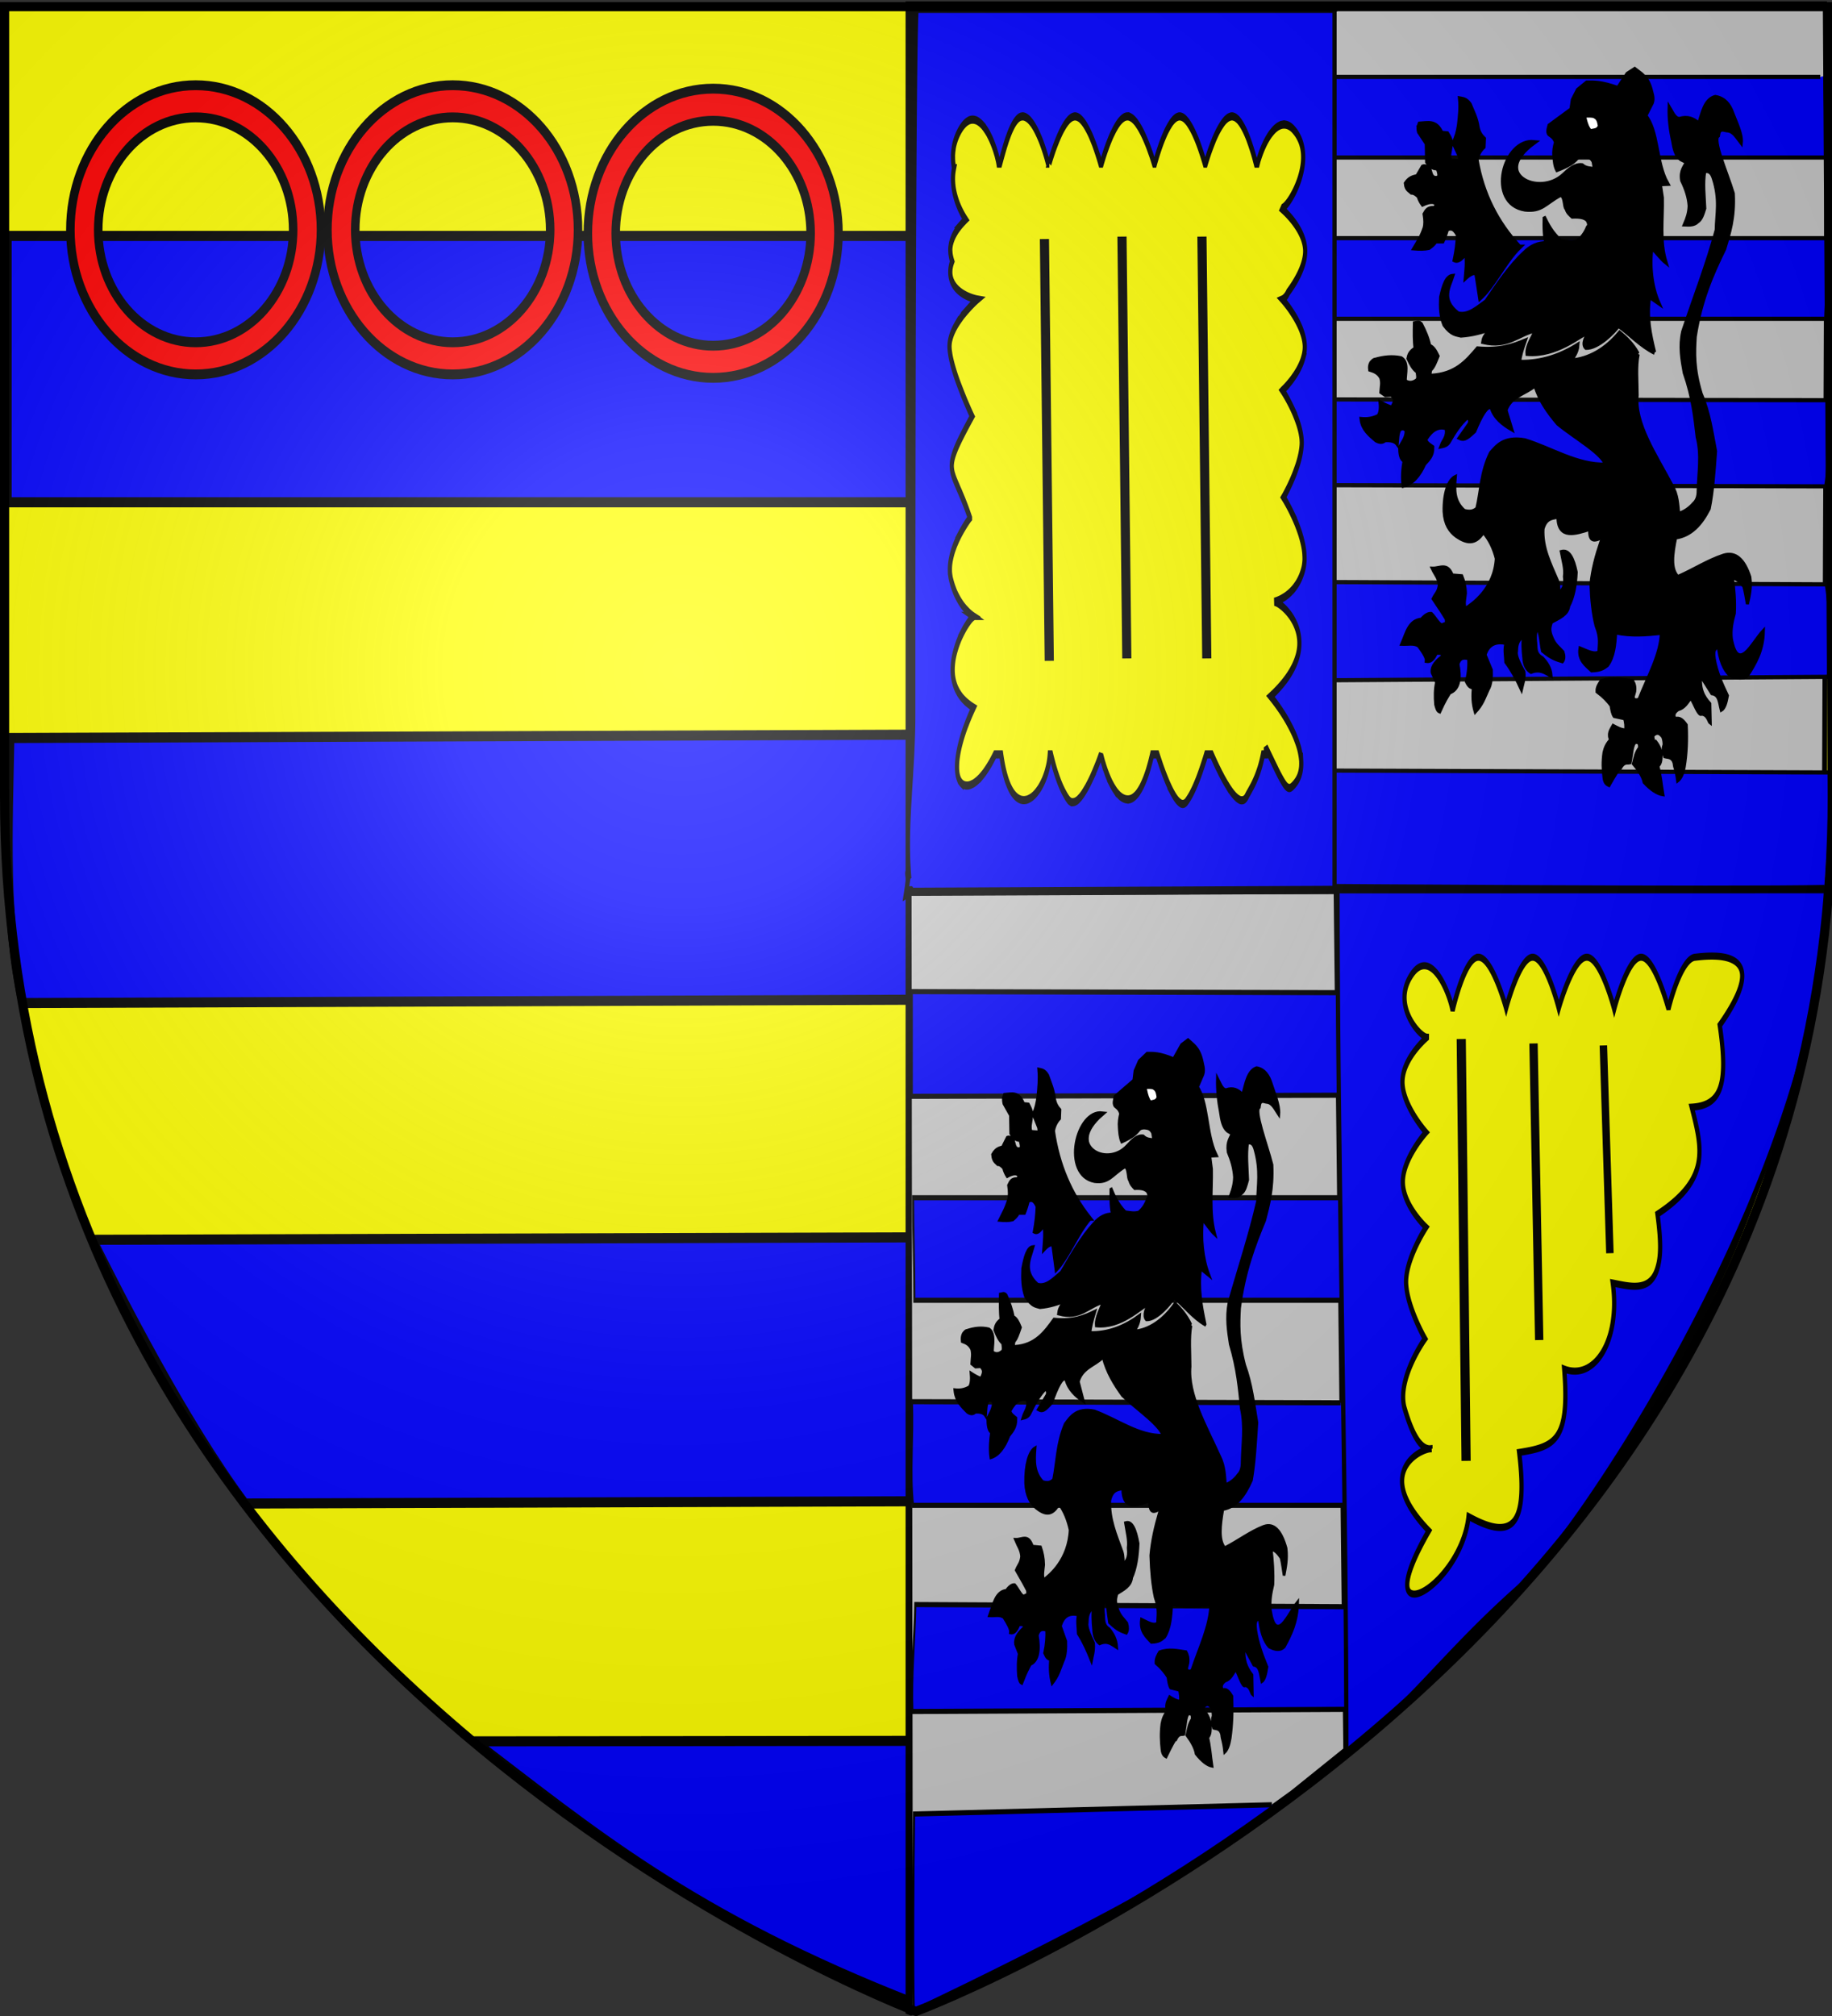
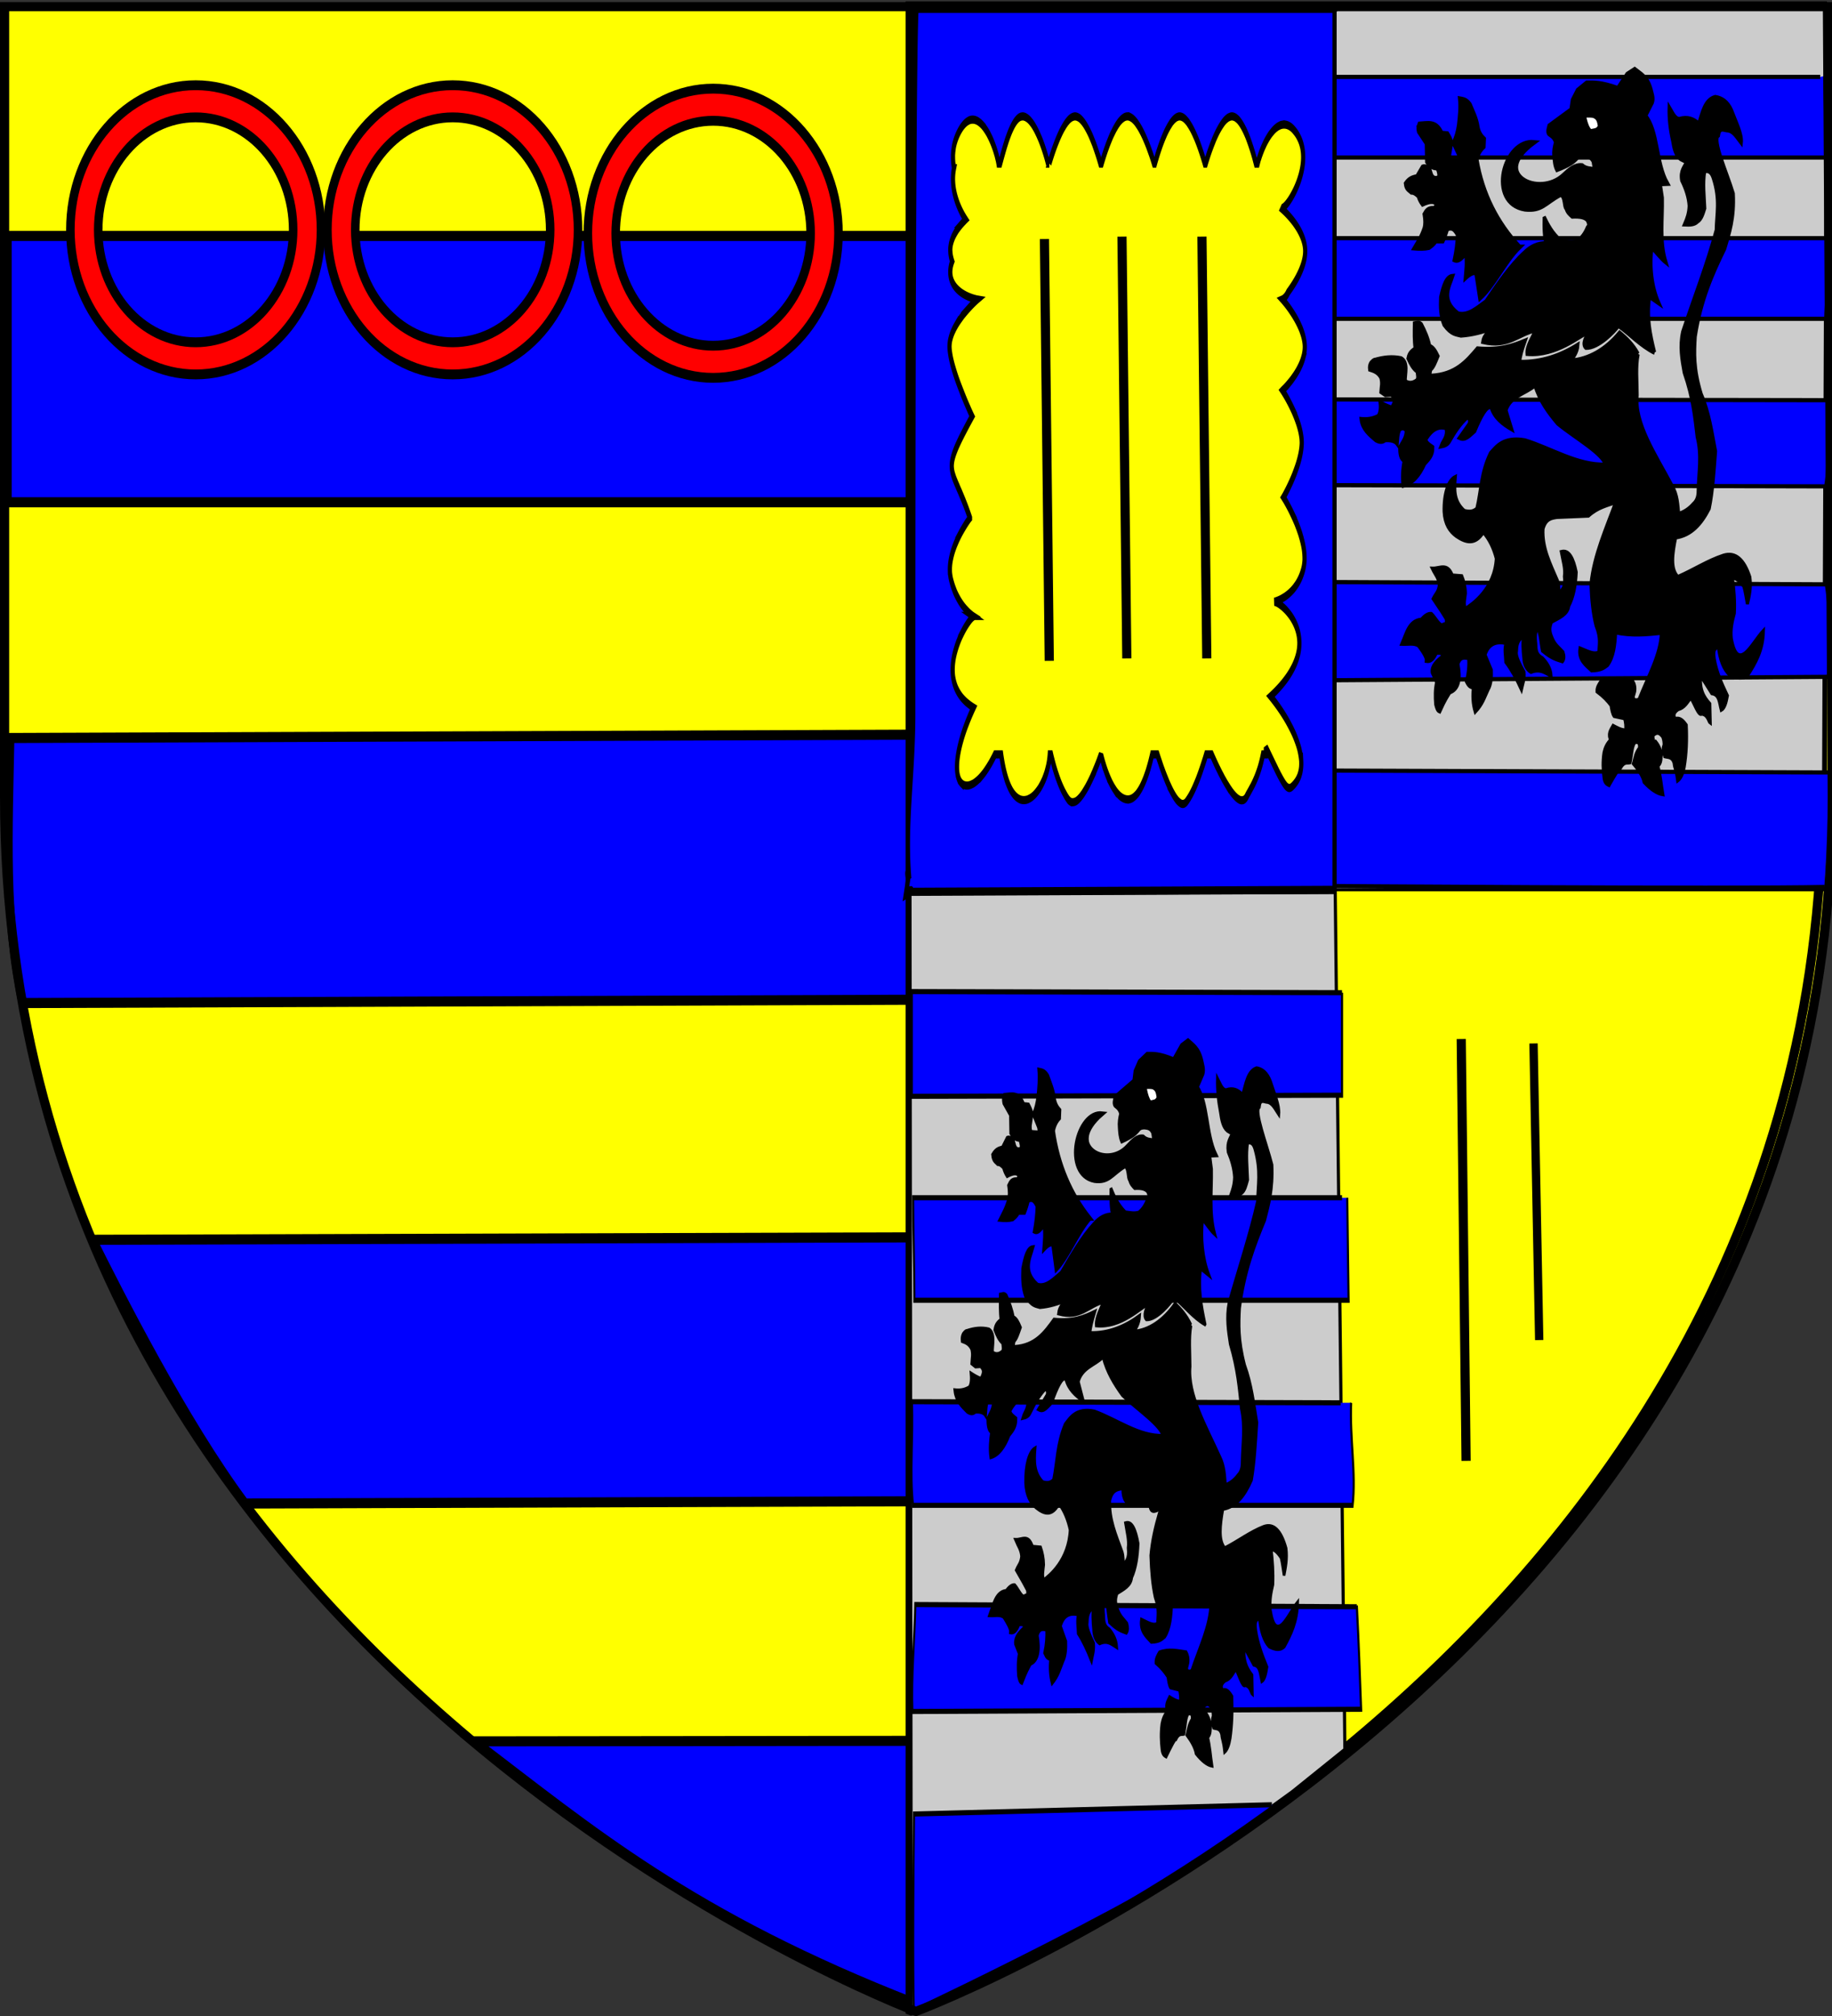
<svg xmlns="http://www.w3.org/2000/svg" xmlns:xlink="http://www.w3.org/1999/xlink" width="600" height="660" version="1.0">
  <rect width="100%" height="100%" fill="#333333" stroke="none" />
  <defs>
    <linearGradient id="b">
      <stop offset="0" style="stop-color:white;stop-opacity:.314" />
      <stop offset=".19" style="stop-color:white;stop-opacity:.251" />
      <stop offset=".6" style="stop-color:#6b6b6b;stop-opacity:.125" />
      <stop offset="1" style="stop-color:black;stop-opacity:.125" />
    </linearGradient>
    <linearGradient id="a">
      <stop offset="0" style="stop-color:#fd0000;stop-opacity:1" />
      <stop offset=".5" style="stop-color:#e77275;stop-opacity:.659" />
      <stop offset="1" style="stop-color:black;stop-opacity:.323" />
    </linearGradient>
    <radialGradient xlink:href="#b" id="c" cx="221.445" cy="226.331" r="300" fx="221.445" fy="226.331" gradientTransform="matrix(1.353 0 0 1.349 -76.507 -85.747)" gradientUnits="userSpaceOnUse" />
  </defs>
  <g style="display:inline">
    <path d="M300 658.5s298.5-112.32 298.5-397.772V2.176H1.5v258.552C1.5 546.18 300 658.5 300 658.5Z" style="fill:#ff0;fill-opacity:1;fill-rule:evenodd;stroke:none;stroke-width:1px;stroke-linecap:butt;stroke-linejoin:miter;stroke-opacity:1" />
    <g style="fill:#00f;stroke:#000;stroke-opacity:1;stroke-width:2.728;stroke-miterlimit:4;stroke-dasharray:none">
      <g style="display:inline;fill:#00f;stroke:#000;stroke-opacity:1;stroke-width:2.728;stroke-miterlimit:4;stroke-dasharray:none">
        <path d="M.758 79.441h597.066v72.066H.758z" style="opacity:1;fill:#00f;fill-opacity:1;fill-rule:nonzero;stroke:#000;stroke-width:2.728;stroke-linecap:round;stroke-linejoin:miter;stroke-miterlimit:4;stroke-dasharray:none;stroke-opacity:1" transform="matrix(.999 0 0 1.21 1.709 -18.882)" />
        <path d="M1.644 215.282c-.56 24.583-2.014 49.481 4.07 71.712l342.122-1.055v-71.713zM78.596 422.403l338.153-.943s8.245-15.857 14.49-33.714c6.246-17.857 10.491-37.714 10.491-37.714l-413.095 1.016c8.742 14.474 29.945 49.142 49.96 71.355zM298.62 557.824s18.063-15.818 34.126-33.636c16.062-17.818 30.124-37.636 30.124-37.636l-209.152.202c38.112 23.832 70.98 47.341 144.903 71.07z" style="fill:#00f;fill-rule:evenodd;stroke:#000;stroke-width:2.728;stroke-linecap:butt;stroke-linejoin:miter;stroke-miterlimit:4;stroke-dasharray:none;stroke-opacity:1" transform="matrix(.999 0 0 1.21 1.709 -18.882)" />
      </g>
    </g>
    <g style="fill:#ff0">
      <g style="display:inline;fill:#ff0">
        <path d="M23.722.6v258.531c0 285.452 298.5 397.782 298.5 397.782l.25-.094V.6H23.722z" style="fill:#ff0;fill-rule:evenodd;stroke:#000;stroke-width:3;stroke-linecap:butt;stroke-linejoin:miter;stroke-opacity:1" transform="matrix(-1 0 0 1 620.56 1.355)" />
      </g>
    </g>
    <path d="m393.65 77.46 1.588 138.096" style="fill:none;fill-rule:evenodd;stroke:#000;stroke-width:3;stroke-linecap:butt;stroke-linejoin:miter;stroke-miterlimit:4;stroke-dasharray:none;stroke-opacity:1" />
    <path d="m367.46 77.46 1.588 138.096M342.063 78.254l1.588 138.095M478.571 340.159l1.588 138.095" style="display:inline;fill:none;fill-rule:evenodd;stroke:#000;stroke-width:3;stroke-linecap:butt;stroke-linejoin:miter;stroke-miterlimit:4;stroke-dasharray:none;stroke-opacity:1" />
    <path d="m502.243 341.608 1.863 97.101" style="display:inline;fill:none;fill-rule:evenodd;stroke:#000;stroke-width:2.725;stroke-linecap:butt;stroke-linejoin:miter;stroke-miterlimit:4;stroke-dasharray:none;stroke-opacity:1" />
    <path d="m428.754 1.717 169.48.561-1.122 289.016H429.315l-.561-289.577z" style="fill:#ccc;fill-rule:evenodd;stroke:#000;stroke-width:1px;stroke-linecap:butt;stroke-linejoin:miter;stroke-opacity:1" />
    <g style="display:inline">
      <path d="M611.595 582.819 9.013 581.482c.294 75.698 3.255 79.199 3.255 79.199s483.327 2.173 591.415.727m4.913-207.693L7.065 452.09c.117 21.011.55 48.392-1.427 67.547l601.99-2.457c1.599-21.142 3.476-40.79-1.999-62.38m.012-127.485-598.323-.542c2.084 19.401-.965 44.047 1.148 58.847l596.181.831c5.08-17.511.89-39.193 2.972-58.594m-1.046-111.76H5.398v55.342h599.197l3.956-55.342m-9.89-110.676H5.399v55.333h600.186l-1.978-55.875" style="fill:#00f;fill-opacity:1;stroke:#010101;stroke-width:2.872" transform="matrix(.282 0 0 .477 427.318 -25.112)" />
    </g>
    <path d="m298.03 292.554 139.27-.396 3.161 280.532-17.25 13.888-29.105 21.03-35.812 22.617-37.122 19.443-22.72 9.127-.421-366.24z" style="fill:#ccc;fill-rule:evenodd;stroke:#000;stroke-width:1.03px;stroke-linecap:butt;stroke-linejoin:miter;stroke-opacity:1" />
    <g style="display:inline;fill:#00f">
      <path d="m3094.24 863.99-507.29 5.477c-2.623 89.997-.315 116.402-.315 116.402s457.8-89.798 511.53-121.451m116.54-117.428-625.931-1.305c-1.085 21.816-6.014 41.33-4.23 63.192l636.251-1.305c-1.934-21.86-3.146-37.46-6.09-61.235m-22.92-119.876-607.978-.652c2.097 21.241-3.454 42.072 1.658 61.243h623.255c5.11-19.172-4.158-39.35-2.062-60.59m-12.94-121.174h-608.126c0 18.29 1.859 38.433 1.859 60.59h615.563l-1.86-60.59m-7.435-121.173-609.986-.653v61.887l609.986-.652v-60.582" style="fill:#00f;fill-opacity:1;stroke:#010101;stroke-width:3.015" transform="matrix(.231 0 0 .554 -298.226 112.192)" />
    </g>
    <g style="fill:#00f">
      <g style="display:inline;fill:#00f">
        <path d="M145.987 162.363s-2.754-27.364-2.754 258.087c0 22.118-6.159 40.433-2.852 60.5-2.547-4.728-.81.162-.81.162l-1.727 5.79c9.1-3.025.398-1.254.412-1.171l306.23-.712V162.55l.345-.187H145.987zm75.531 39.406c.429.01.856.053 1.281.125.043.007.082.023.125.031.02.004.043-.004.063 0 .214.041.443.1.656.157.022.006.04.025.063.03.73.197 1.443.46 2.156.813.476.236.94.517 1.406.813.371.235.762.48 1.125.75a19.586 19.586 0 0 1 1.281 1.031c.106.091.208.188.313.281.316.283.629.573.937.875.41.4.794.822 1.188 1.25.136.148.272.287.406.438.256.289.502.576.75.875.382.456.762.903 1.125 1.375a52.815 52.815 0 0 1 5.219 8.438h.906a72.749 72.749 0 0 1 2.031-3.344c.264-.412.514-.805.813-1.25a64.856 64.856 0 0 1 1.656-2.344c.193-.261.393-.518.594-.781.145-.19.288-.373.437-.563.237-.3.473-.607.72-.906a46.115 46.115 0 0 1 2.062-2.344c.399-.418.804-.827 1.218-1.219.092-.086.19-.164.282-.25.07-.065.147-.122.218-.187.444-.401.886-.798 1.344-1.156.193-.15.4-.296.594-.438.126-.091.248-.194.375-.281.012-.008.019-.023.031-.031.27-.186.54-.334.813-.5.223-.136.43-.285.656-.407.062-.033.125-.06.187-.093.187-.098.375-.195.563-.282.104-.048.208-.08.312-.125.146-.062.291-.131.438-.187.07-.027.148-.038.219-.063.146-.052.29-.11.437-.156.04-.012.085-.02.125-.031.176-.051.355-.085.531-.125a8.576 8.576 0 0 1 1.75-.219 8.54 8.54 0 0 1 1.75.219c.238.054.451.113.688.187.113.036.23.054.344.094.805.285 1.622.706 2.406 1.188.56.344 1.113.733 1.656 1.156.544.424 1.071.89 1.594 1.375a35.379 35.379 0 0 1 2.969 3.094c.014.017.016.045.03.062.47.557.91 1.122 1.344 1.688.31.402.617.788.907 1.187.12.166.227.336.343.5.398.561.771 1.122 1.125 1.656a69.457 69.457 0 0 1 1.813 2.875c.49.825.887 1.507 1.156 2h.875c.267-.482.674-1.167 1.156-1.968a68.072 68.072 0 0 1 1.844-2.907c.217-.322.454-.634.688-.968.237-.34.465-.684.718-1.032.323-.44.654-.867 1-1.312.356-.457.715-.923 1.094-1.375.106-.126.206-.25.313-.375.043-.05.081-.106.125-.156.417-.483.871-.944 1.312-1.407.397-.416.774-.827 1.188-1.218.091-.087.189-.165.281-.25.071-.066.147-.123.219-.188a24.94 24.94 0 0 1 1.343-1.156c.194-.15.399-.296.594-.438.127-.091.248-.193.375-.28.012-.009.02-.024.031-.032.051-.035.106-.06.157-.094.41-.275.831-.52 1.25-.75.095-.052.186-.106.28-.156.19-.098.374-.194.563-.281.102-.047.211-.082.313-.125.157-.067.311-.128.469-.188.063-.024.124-.04.187-.062.075-.027.144-.07.219-.094.009-.003.022.003.031 0 .282-.093.56-.184.844-.25.3-.069.606-.12.906-.156.302-.037.604-.06.906-.063a8.282 8.282 0 0 1 1.625.157l.157.03c.031.008.062.025.093.032.264.058.52.137.782.219.297.093.61.191.906.312.03.013.063.019.094.031.264.11.519.246.78.375.127.063.25.121.376.188.493.263.985.55 1.469.875l.093.062c.225.153.434.336.656.5.569.42 1.14.863 1.688 1.344.543.477 1.076.98 1.594 1.5.525.528 1.037 1.07 1.531 1.625.488.548.953 1.1 1.406 1.656.455.559.898 1.107 1.313 1.657.422.557.81 1.125 1.187 1.656.652.925 1.233 1.74 1.719 2.5.067.103.155.244.219.344.129.204.292.471.406.656.418.676.734 1.21.937 1.562h.657c.133-.253.324-.601.562-1.03.138-.25.265-.45.438-.75.138-.241.248-.452.406-.72.452-.77.981-1.618 1.594-2.562a57.278 57.278 0 0 1 2.156-3.125c.04-.053.085-.103.125-.156.419-.558.86-1.107 1.312-1.657.455-.55.923-1.1 1.407-1.625.483-.524.991-1.019 1.5-1.5a23.183 23.183 0 0 1 1.562-1.343c.205-.163.386-.349.594-.5.062-.045.126-.081.187-.125.075-.053.145-.105.22-.157.193-.132.397-.253.593-.375.544-.338 1.1-.632 1.656-.875.241-.105.476-.196.719-.28.043-.016.082-.049.125-.063.274-.092.568-.156.844-.22.562-.128 1.121-.218 1.687-.218a7.81 7.81 0 0 1 1.719.219c.2.046.395.095.594.156.255.078.496.15.75.25.116.046.227.106.343.156.142.062.297.12.438.188.137.066.27.146.406.219.274.144.542.302.813.468.038.024.086.039.125.063.241.152.48.301.718.469.272.19.514.415.782.625.54.421 1.073.86 1.593 1.343a31.84 31.84 0 0 1 1.5 1.5c.498.529.97 1.071 1.438 1.625.09.108.192.205.281.313 1.295 1.565 2.424 3.152 3.406 4.625a68.408 68.408 0 0 1 1.813 2.875c.355.59.602.979.844 1.406.114.203.26.442.343.594.065.116.044.096.094.187h.656c.051-.09.029-.073.094-.187.196-.346.459-.758.813-1.344a62.041 62.041 0 0 1 4.688-6.75c.028-.036.033-.09.062-.125a43.57 43.57 0 0 1 2.843-3.219 31.988 31.988 0 0 1 1.594-1.5c.54-.481 1.094-.923 1.656-1.343.219-.164.435-.348.657-.5.06-.042.126-.084.187-.125.294-.197.577-.388.875-.563.565-.33 1.142-.605 1.719-.844.236-.097.48-.2.719-.28.06-.021.127-.044.187-.063.08-.026.17-.04.25-.063.212-.062.413-.11.625-.156.593-.13 1.186-.219 1.781-.219.304 0 .606.026.907.063a9 9 0 0 1 1.75.406c.281.096.566.22.843.344.3.133.581.244.875.406.28.154.538.322.813.5l.094.062c.241.158.481.326.718.5.824.605 1.61 1.3 2.375 2.063a28.654 28.654 0 0 1 1.47 1.562c.324.375.658.768.968 1.157.139.174.27.355.406.53.01.013.022.02.031.032.433.565.82 1.146 1.219 1.719.145.209.297.416.438.625.25.37.485.76.718 1.125.068.106.153.207.219.312.29.462.581.933.844 1.375.007.012.024.02.031.032.316.533.603 1.041.875 1.53.409.739.735 1.387 1.031 1.97.186.363.36.681.5.968h1.25c.035-.074.088-.143.125-.218.221-.451.44-.927.719-1.407.096-.165.241-.332.344-.5.22-.359.439-.726.687-1.093.12-.177.25-.354.375-.532.317-.448.644-.893 1-1.343.332-.42.669-.837 1.031-1.25.048-.055.108-.102.157-.157.218-.246.427-.508.656-.75a30.434 30.434 0 0 1 2.312-2.187c.012-.01.02-.022.032-.031.529-.449 1.06-.876 1.625-1.282.03-.021.063-.04.093-.062.292-.208.607-.4.907-.594.012-.008.019-.023.03-.031.157-.1.311-.185.47-.281.156-.095.31-.19.468-.282.013-.007.02-.024.032-.03.309-.177.62-.341.937-.5.033-.018.06-.047.094-.063.296-.148.603-.276.906-.407.34-.147.684-.281 1.031-.406.075-.027.144-.068.219-.093.244-.084.503-.148.75-.22.022-.005.04-.024.062-.03.01-.003.022.003.032 0a15 15 0 0 1 1.03-.25c.343-.071.685-.142 1.032-.188.02-.003.042.003.063 0a13.46 13.46 0 0 1 1.062-.094c.374-.017.748-.014 1.125 0 .197.008.396.015.594.032h.031a12.7 12.7 0 0 1 1.156.156c.4.071.816.17 1.22.281.3.083.604.175.905.281.097.035.185.057.282.094.107.04.205.082.312.125a14.64 14.64 0 0 1 1.156.531c.326.167.643.366.97.563.413.249.835.513 1.25.812.018.014.043.018.062.031.389.284.767.577 1.156.907.136.115.265.226.375.343.033.03.06.064.094.094 10.648 9.851-5.241 24.384-10.875 26.188-.155.192-.31.374-.47.562 3.677 1.706 16.132 8.005 16.376 15.156.194 5.698-7.327 11.85-12.219 15.25-1.818 2.11-4.094 2.625-4.094 2.625s.25.143.688.407a65.8 65.8 0 0 1 4.375 2.906c.47.34.946.712 1.437 1.094a47.63 47.63 0 0 1 2.813 2.313c.061.054.126.1.187.155a39.729 39.729 0 0 1 2.313 2.282c.314.34.615.682.906 1.03.07.085.15.166.219.25.2.247.408.5.594.75.058.08.099.172.156.25.175.243.34.475.5.72.201.31.39.624.562.937a12.092 12.092 0 0 1 .875 1.969l.032.094c.236.753.375 1.5.375 2.25a7.05 7.05 0 0 1-.407 2.312 9.383 9.383 0 0 1-.25.688c-.009.021-.021.04-.03.062-.094.214-.204.414-.313.625-.022.042-.04.084-.063.125a11.644 11.644 0 0 1-.906 1.469c-.112.157-.225.314-.344.469-.064.082-.122.167-.187.25-.11.137-.23.27-.344.406a25.643 25.643 0 0 1-2.219 2.281c-.3.273-.595.52-.906.781-.185.156-.375.318-.563.47-.274.22-.566.444-.843.655-.215.164-.441.311-.657.47-.252.184-.498.385-.75.562-.24.169-.48.339-.718.5-.22.147-.441.297-.657.437-.265.173-.555.338-.812.5a57.89 57.89 0 0 1-2.344 1.406c-.065.037-.155.09-.219.125l-.28.157c-.6.33-1.162.623-1.532.812-.022.011-.073.02-.094.031-.34.172-.594.313-.594.313s.94.719 2.313 1.937a66.078 66.078 0 0 1 3.625 3.47c.449.462.891.936 1.344 1.437a44.645 44.645 0 0 1 2.593 3.156c.819 1.092 1.566 2.205 2.188 3.344.467.854.859 1.71 1.156 2.562.003.01-.003.022 0 .031.095.275.207.571.281.844.077.282.136.534.188.813.01.053.022.103.031.156.054.31.073.601.094.906.004.062.029.126.031.188.003.062-.001.124 0 .187.007.345-.021.695-.063 1.031-.259 2.119-1.196 4.375-2.468 6.563-.632 1.087-1.376 2.157-2.125 3.187-.005.007.005.025 0 .031a52.331 52.331 0 0 1-2.313 2.938c-3.135 3.716-6.156 6.375-6.156 6.375s.295.24.812.687c.012.01.02-.01.032 0 .246.214.666.607 1 .907 1.071.963 2.41 2.229 4 3.906.131.138.242.264.375.406a63.848 63.848 0 0 1 2 2.25c.273.323.543.635.812.969.061.076.127.143.188.219.433.543.837 1.12 1.25 1.687.026.036.068.058.093.094.184.254.354.523.532.781.299.436.597.868.875 1.313l.25.406c.134.222.247.464.375.687.13.232.281.454.406.688.066.125.124.25.187.375.004.008-.004.023 0 .031.181.355.372.706.532 1.063.004.008-.004.022 0 .03.159.357.333.707.468 1.063.003.01-.003.023 0 .032.135.356.267.738.375 1.093.053.176.11.356.157.532a13 13 0 0 1 .312 1.625c.006.04-.005.083 0 .125.04.318.082.653.094.968v.031c.012.345.023.662 0 1v.032c-.024.35-.092.69-.156 1.03a8.044 8.044 0 0 1-.25 1 8.302 8.302 0 0 1-.375 1c-1.077 2.271-2.68 4.133-4.532 5.657-.133.111-.27.205-.406.313-.135.105-.27.21-.406.312-.018.014-.045.018-.063.031-.529.398-1.068.78-1.625 1.125a29.384 29.384 0 0 1-3.53 1.844 34.89 34.89 0 0 1-1.75.719c-.073.027-.148.067-.22.094-.497.186-.991.342-1.468.5-.5.164-.97.303-1.438.437-.052.015-.105.048-.156.063-.184.052-.385.108-.563.156-.303.081-.624.149-.906.219-.216.052-.454.11-.656.156-.907.208-1.608.345-2.156.437-.04.007-.12.025-.157.032-.533.087-.875.125-.875.125.619 0 1.696.218 3.032.656.5.164 1.032.37 1.593.594.943.372 1.937.814 2.97 1.343.208.108.414.199.624.313.073.04.145.084.219.125.546.3 1.084.628 1.625.969a26.797 26.797 0 0 1 2.375 1.656c.38.301.74.614 1.094.937 2.153 1.941 3.82 4.256 4.312 6.907.041.22.067.432.094.656.026.234.055.448.062.687a9.046 9.046 0 0 1-.187 2.125c-.073.346-.166.71-.281 1.063-.007.022-.024.04-.032.062-.122.367-.265.75-.437 1.125a13.52 13.52 0 0 1-.844 1.532c-2.611 4.185-8.344 8.86-18.875 13.875 4.21 2.67 8.162 5.569 11.531 8.53.425.374.82.75 1.22 1.126.401.372.805.752 1.187 1.125 1.52 1.486 2.888 2.962 4.03 4.437.006.006-.004.025 0 .031 1.14 1.474 2.103 2.922 2.782 4.344.004.008-.004.023 0 .031.166.348.303.688.438 1.032.003.009-.003.022 0 .03.204.525.37 1.052.5 1.563.042.167.09.335.125.5.07.338.123.67.156 1v.032a8.418 8.418 0 0 1-.031 1.937 7.281 7.281 0 0 1-.5 1.844c-.004.009.004.022 0 .031-.123.29-.274.563-.438.844-.005.008.005.023 0 .031a7.53 7.53 0 0 1-.406.625c-.052.073-.101.147-.156.219-.107.138-.226.27-.344.406a9.435 9.435 0 0 1-.563.594c-.207.203-.42.397-.656.593-.305.256-.646.508-1 .75-.348.238-.73.495-1.125.72-1.183.672-2.093 1.12-3.062 1.187a3.67 3.67 0 0 1-.782-.031c-.128-.02-.273-.09-.406-.125-.106-.029-.202-.025-.312-.063a5.638 5.638 0 0 1-.844-.375c-.026-.014-.068-.017-.094-.031a10.38 10.38 0 0 1-.562-.344c-.136-.087-.264-.181-.407-.281-.283-.2-.59-.433-.906-.688a29.924 29.924 0 0 1-1.187-1.03c-.066-.06-.152-.127-.219-.188a58.28 58.28 0 0 1-1.125-1.063c-.092-.09-.218-.189-.313-.281-.389-.381-.817-.811-1.25-1.25-.107-.109-.265-.263-.375-.375-.42-.43-.973-1.047-1.437-1.531-.799-.834-1.59-1.685-2.531-2.688-1.24-1.323-2.729-2.89-4.25-4.531v2.562h-2.063c-.058.155-.127.318-.187.47-.01.021-.023.04-.031.062a31.604 31.604 0 0 1-1.563 3.343c-.123.229-.249.468-.375.688a32.39 32.39 0 0 1-.5.844c-.007.012-.024.019-.031.03a31.373 31.373 0 0 1-1.813 2.626l-.093.125c-.28.359-.565.7-.844 1.031a33.442 33.442 0 0 1-2.406 2.594l-.094.093c-.05.043-.108.079-.156.125-.44.425-.853.823-1.25 1.188-.394.36-.788.72-1.125 1.031-.046.042-.112.084-.157.125-.378.35-.72.703-1 1a4.795 4.795 0 0 1-.718.625c-.15.107-.311.196-.47.281-.102.055-.205.11-.312.157-.02.009-.041.022-.062.03a4.432 4.432 0 0 1-.688.22c-.032.007-.06.024-.093.03-.063.015-.124.021-.188.032-.143.024-.29.02-.437.031-.094.008-.186.028-.282.031a6.43 6.43 0 0 1-.937-.03c-.01-.002-.02-.001-.031 0-.02-.003-.043.002-.063 0-.643-.085-1.308-.279-2-.532-.332-.122-.658-.25-1-.406l-.062-.031a18.85 18.85 0 0 1-.813-.407c-.1-.052-.211-.1-.312-.156-.032-.017-.062-.045-.094-.062-.33-.183-.665-.387-1-.594-.027-.017-.066-.014-.094-.031-.361-.226-.697-.468-1.062-.72-.038-.025-.088-.036-.125-.062-.194-.134-.4-.296-.594-.437-.035-.026-.059-.068-.094-.094-.203-.148-.42-.283-.625-.437-.011-.01-.02-.023-.03-.032-.105-.079-.209-.169-.313-.25-.53-.41-1.036-.837-1.563-1.28-.028-.025-.065-.04-.093-.063a63.429 63.429 0 0 1-1.782-1.563c-.114-.104-.23-.207-.343-.312-.05-.046-.108-.08-.157-.125-.533-.496-1.046-1.026-1.562-1.532-.207-.203-.422-.39-.625-.593-.14-.14-.269-.267-.406-.407-.187-.189-.356-.375-.532-.562-.212-.219-.417-.44-.625-.656-.151-.159-.32-.312-.468-.469-.885-.937-1.684-1.838-2.438-2.688-.79-.889-1.368-1.568-1.969-2.28h-3.937a99.089 99.089 0 0 1-1.125 1.905c-.065.107-.121.173-.188.282a96.747 96.747 0 0 1-2 3.125c-.271.407-.524.802-.812 1.218a74.365 74.365 0 0 1-1.563 2.188c-.077.103-.14.21-.218.312-.354.467-.725.916-1.094 1.375-.287.359-.58.713-.875 1.063-.167.197-.331.4-.5.594-.168.193-.33.373-.5.562-.306.34-.625.675-.938 1a34.89 34.89 0 0 1-1.187 1.188 26.727 26.727 0 0 1-1.781 1.531c-.51.403-1.017.793-1.532 1.125-.252.163-.517.27-.781.375-.203.08-.415.14-.625.187-.064.015-.122.052-.187.063-.06.01-.128-.008-.188 0-.022.009-.04.029-.062.031-.21.024-.441.037-.657.031a5.21 5.21 0 0 1-.656-.062l-.187-.031c-.01-.002-.022.002-.032 0-.279-.054-.559-.156-.843-.25a9.156 9.156 0 0 1-.907-.375c-.008-.004-.023.004-.03 0a12.348 12.348 0 0 1-1.813-1.032c-.012-.008-.02-.023-.032-.03a19.937 19.937 0 0 1-1.437-1.095c-.274-.228-.539-.47-.813-.718-.072-.066-.146-.12-.218-.188-.033-.03-.061-.063-.094-.093-.1-.094-.212-.186-.313-.282a35.52 35.52 0 0 1-.937-.937l-.031-.031a45.508 45.508 0 0 1-1.531-1.688c-.102-.116-.208-.23-.313-.344l-.031-.03a9.042 9.042 0 0 1-.219-.25c-.524-.62-1.027-1.263-1.531-1.907a80.31 80.31 0 0 1-1.719-2.25c-.068-.094-.12-.188-.187-.281-.481-.666-.944-1.296-1.375-1.938-.329-.479-.602-.947-.907-1.406a119.124 119.124 0 0 1-1.906-2.938h-3.75c-.324.735-.697 1.52-1.125 2.375-.037.074-.056.145-.094.22a50.13 50.13 0 0 1-1.28 2.374c-.013.021-.02.042-.032.063-.247.427-.48.85-.75 1.28-.3.482-.64.961-.969 1.438a34.97 34.97 0 0 1-.594.844c-.052.073-.102.146-.156.219-.07.095-.146.186-.219.281a30.613 30.613 0 0 1-1.468 1.781c-.224.25-.455.51-.688.75-.296.306-.595.59-.906.875-.093.086-.187.167-.281.25-.344.305-.703.6-1.063.875-.011.01-.02.023-.031.032-.053.04-.103.085-.156.125-.37.275-.739.54-1.125.78-.07.045-.148.083-.219.126-.243.146-.5.276-.75.406-.041.022-.084.041-.125.063-.933.475-1.913.87-2.938 1.093-.713.156-1.46.24-2.218.25-.38.005-.756-.004-1.125-.03a13.412 13.412 0 0 1-2.157-.345 14.433 14.433 0 0 1-3-1.093 18.375 18.375 0 0 1-2.718-1.625c-.012-.01-.02-.023-.031-.032-.289-.208-.567-.434-.844-.656a24.48 24.48 0 0 1-1.563-1.344l-.03-.03a29.31 29.31 0 0 1-1.438-1.438c-.016-.017-.016-.046-.032-.063-.91-.997-1.74-2.03-2.468-3.031-.014-.02-.018-.043-.032-.063a41.07 41.07 0 0 1-1-1.437c-.013-.02-.017-.042-.03-.063-.316-.479-.609-.934-.876-1.375-.005-.008.005-.023 0-.03-.253-.418-.51-.82-.719-1.188-.02-.035-.011-.06-.03-.094a38.062 38.062 0 0 1-.97-1.844c-.011-.023-.02-.009-.03-.03-.107-.217-.1-.223-.157-.345-.057-.116-.184-.335-.187-.343l-.657.937c-.036.052-.023.037-.062.094a81.297 81.297 0 0 1-1.75 2.406c-.345.457-.722.926-1.125 1.438l-.125.156c-.138.174-.294.353-.438.531-.33.41-.64.824-1 1.25-.038.046-.086.079-.125.125-.48.568-.977 1.17-1.5 1.75-.03.034-.063.06-.093.094a59.57 59.57 0 0 1-1.657 1.75l-.093.093a47.45 47.45 0 0 1-1.75 1.688c-.028.025-.067.038-.094.062-.458.418-.936.824-1.406 1.22-.463.38-.938.784-1.407 1.124-.018.013-.044.018-.062.031-.632.457-1.241.857-1.875 1.22-.06.034-.127.059-.188.093-.266.148-.547.31-.812.437-.012.006-.019.026-.031.032-.146.07-.293.124-.438.187-.03.012-.063.018-.093.031-.137.059-.271.135-.407.188a9.193 9.193 0 0 1-1.687.469c-.07.013-.149.02-.219.03-.01.003-.02-.001-.031 0-.24.038-.483.05-.719.063-.063.003-.125.03-.187.031a5.746 5.746 0 0 1-1.563-.156c-.04-.01-.085-.02-.125-.031-.032-.009-.062-.022-.094-.031-.043-.013-.082-.049-.125-.063-.102-.033-.211-.053-.312-.093-.136-.054-.273-.122-.406-.188-.046-.022-.08-.07-.125-.094-.236-.124-.461-.242-.688-.406a24.414 24.414 0 0 1-1.375-1.062c-.215-.18-.415-.376-.625-.563l-.031-.031-.031-.031c-.215-.193-.417-.395-.625-.594-.102-.097-.21-.186-.313-.281l-.156-.157-.062-.062c-.145-.145-.297-.29-.438-.438-.087-.09-.164-.19-.25-.28-.176-.19-.36-.371-.531-.563-.412-.46-.805-.932-1.188-1.407a38.674 38.674 0 0 1-.687-.875c-.033-.042-.066-.081-.094-.125-.014-.018-.017-.044-.031-.062a44.44 44.44 0 0 1-1.406-1.969c-.035-.051-.06-.104-.094-.156-.307-.462-.596-.891-.875-1.344-.078-.126-.143-.25-.219-.375-.226-.374-.449-.731-.656-1.094-.467-.814-.85-1.56-1.219-2.28-.171-.336-.318-.63-.469-.938-.144-.297-.281-.545-.406-.813-.065-.14-.124-.265-.187-.406-.088-.192-.174-.39-.25-.563h-.907c-.06.463-.145.916-.25 1.375-.099.438-.207.881-.343 1.313-.152.478-.338.969-.532 1.437-.004.01.004.023 0 .032-.182.438-.407.853-.625 1.28-.025.05-.036.107-.062.157-.2.386-.399.781-.625 1.156l-.094.157c-.02.032-.042.062-.062.093-.21.332-.427.644-.657.97-.083.117-.164.227-.25.343-.212.29-.428.595-.656.875-.112.138-.228.27-.344.406-.21.247-.434.481-.656.719-.154.165-.31.34-.469.5-.192.194-.394.375-.593.562-.328.308-.655.62-1 .907-.04.033-.085.06-.125.093l-.157.125c-.04.033-.084.062-.125.094-.304.241-.622.463-.937.688-.289.205-.578.403-.875.593-.117.075-.226.147-.344.219-.343.21-.678.406-1.031.594-.093.05-.188.108-.281.156-.145.074-.291.148-.438.219-.1.048-.211.078-.312.125-.2.091-.394.197-.594.281-.448.187-.918.351-1.375.5a18.26 18.26 0 0 1-1.375.375c-.022.005-.04.026-.063.031-.444.102-.894.189-1.343.25-.063.01-.125.024-.188.031-.176.017-.354.016-.531.032-.304.026-.602.055-.906.062-.548.013-1.11-.009-1.657-.062-.323-.032-.646-.07-.968-.125-.042-.007-.083-.024-.125-.032-.433-.079-.853-.187-1.282-.312-.348-.102-.687-.21-1.03-.344a14.108 14.108 0 0 1-3.031-1.656 15.27 15.27 0 0 1-1.282-1.031c-.845-.76-1.639-1.651-2.407-2.688a22.414 22.414 0 0 1-1.093-1.594c-.005-.008.005-.023 0-.03-.27-.44-.526-.895-.782-1.376-.767-1.444-1.47-3.098-2.093-4.937a43.627 43.627 0 0 1-.782-2.563h-4.406c-.154.165-.314.34-.469.5a55.325 55.325 0 0 1-2.78 2.688c-.022.02-.042.043-.063.062-.136.122-.27.256-.407.375-.038.034-.086.06-.125.094-.043.03-.086.06-.125.094-.543.47-1.085.919-1.625 1.343-.557.44-1.105.86-1.656 1.25-.053.038-.103.088-.156.125-.03.022-.063.041-.094.063-.578.403-1.15.773-1.718 1.125a28.724 28.724 0 0 1-3.5 1.875c-.566.256-1.11.486-1.657.687-.39.144-.777.29-1.156.407-.102.032-.211.064-.312.093-.072.02-.148.012-.22.032-.465.128-.929.257-1.374.343-.032.006-.063.026-.094.031-.084.016-.167.018-.25.032-.402.068-.804.122-1.187.156-.587.052-1.15.06-1.688.031a9.799 9.799 0 0 1-.969-.094 8.161 8.161 0 0 1-1.156-.25 6.762 6.762 0 0 1-1-.406c-.03-.014-.064-.017-.094-.031a6.142 6.142 0 0 1-.625-.375c-.019-.013-.043-.018-.062-.031-.097-.067-.19-.147-.281-.219-.107-.083-.213-.16-.313-.25-.038-.034-.088-.058-.125-.094-.092-.087-.164-.187-.25-.28-.04-.044-.087-.082-.125-.126-.042-.049-.085-.106-.125-.156a5.515 5.515 0 0 1-.187-.25c-.014-.02-.02-.043-.032-.063-.056-.081-.103-.165-.156-.25-.046-.075-.113-.14-.156-.218-.034-.06-.062-.126-.094-.188-.03-.06-.064-.125-.093-.187-.02-.042-.046-.082-.063-.125-.04-.09-.058-.19-.094-.282-.04-.105-.087-.203-.125-.312-.023-.071-.04-.146-.062-.219a7.386 7.386 0 0 1-.156-.594 8.721 8.721 0 0 1-.157-1.125c-.003-.042.003-.082 0-.125a10.525 10.525 0 0 1 0-1.093c.008-.175.016-.351.032-.532.036-.42.104-.86.187-1.312.08-.436.188-.88.313-1.344.005-.02-.006-.042 0-.062.04-.146.106-.29.156-.438.024-.082.037-.167.062-.25.135-.437.295-.884.469-1.344.236-.626.502-1.269.813-1.937a43.18 43.18 0 0 1 2.281-4.188c.377-.605.787-1.243 1.219-1.875.048-.07.107-.147.156-.218.295-.429.616-.873.937-1.313.11-.15.233-.292.344-.437.187-.252.367-.495.563-.75.075-.099.142-.214.218-.313.119-.153.254-.315.375-.469a84.83 84.83 0 0 1 3.719-4.406 45.361 45.361 0 0 1-3.75-1.375c-.477-.196-.965-.39-1.406-.594a29.72 29.72 0 0 1-2.094-1.062 22.063 22.063 0 0 1-1.812-1.094c-.013-.008-.02-.023-.032-.031a18.48 18.48 0 0 1-1.156-.875 17.67 17.67 0 0 1-1-.844l-.031-.031-.031-.031a13.84 13.84 0 0 1-1.157-1.219c-.24-.288-.454-.581-.656-.875-.029-.042-.065-.083-.094-.125-.06-.09-.1-.191-.156-.281-.134-.214-.259-.41-.375-.625a10.318 10.318 0 0 1-.594-1.313c-.158-.43-.31-.877-.406-1.312-.002-.01.002-.021 0-.031-.286-1.324-.276-2.666-.062-4 .002-.01-.002-.022 0-.032.07-.438.165-.876.281-1.312.003-.01-.003-.022 0-.031.477-1.774 1.337-3.507 2.375-5.157.005-.007-.005-.024 0-.03.257-.407.533-.794.812-1.188.005-.007-.005-.025 0-.032.28-.394.577-.776.875-1.156.005-.006-.005-.025 0-.031a32.707 32.707 0 0 1 1.907-2.187c.328-.35.667-.703 1-1.032a37.48 37.48 0 0 1 1.312-1.25c.558-.497 1.12-.948 1.656-1.375a30.07 30.07 0 0 1 1.813-1.343c.013-.01.018-.023.031-.032a15.634 15.634 0 0 1 1.5-.906c.245-.131.508-.251.719-.344.014-.006.018-.025.031-.03.205-.09.364-.14.531-.188 0 0-.187-.062-.53-.188a28.895 28.895 0 0 1-1.376-.562c-.427-.184-.972-.43-1.5-.688l-.312-.156c-.271-.136-.524-.283-.813-.438a30.794 30.794 0 0 1-.625-.343c-.007-.004-.024.004-.031 0-.417-.236-.842-.476-1.281-.75a31.291 31.291 0 0 1-1.344-.875 30.12 30.12 0 0 1-1.344-1 30.038 30.038 0 0 1-1.031-.844c-.117-.1-.228-.21-.344-.313-.45-.398-.878-.806-1.312-1.25-.102-.103-.212-.206-.313-.312-.322-.34-.661-.697-.969-1.063-.306-.364-.586-.766-.875-1.156-.29-.392-.576-.8-.843-1.219a20.362 20.362 0 0 1-.75-1.28c-.242-.448-.477-.901-.688-1.376a7.987 7.987 0 0 1-.281-.719c-.017-.05-.015-.105-.031-.156a8.22 8.22 0 0 1-.157-.562c-.05-.218-.123-.438-.156-.657-.04-.26-.047-.519-.062-.78a8.819 8.819 0 0 1 0-.97c.009-.166.013-.333.03-.5.017-.158.04-.31.063-.468.013-.083.017-.168.032-.25.043-.243.096-.476.156-.72.114-.459.267-.918.437-1.374.028-.074.065-.145.094-.219a17.92 17.92 0 0 1 1.344-2.719c.094-.155.183-.314.281-.468.068-.107.149-.207.219-.313.432-.655.882-1.282 1.375-1.906.078-.099.17-.184.25-.281.146-.18.288-.354.437-.532.22-.26.43-.528.657-.78.277-.312.56-.608.843-.907.376-.396.747-.785 1.125-1.156l.032-.032a50.96 50.96 0 0 1 2.218-2.03c.262-.23.469-.415.719-.626.188-.158.351-.29.531-.437.247-.203.522-.443.75-.625a57.814 57.814 0 0 1 2-1.532c.488-.352.782-.53.782-.53a84.193 84.193 0 0 0-1.813-2.657c-.208-.294-.389-.561-.594-.844-.13-.18-.246-.324-.375-.5a89.4 89.4 0 0 0-1.593-2.094c-.097-.122-.187-.254-.282-.375-.185-.235-.35-.43-.531-.656-.53-.66-1.04-1.288-1.531-1.875-.005-.007.005-.025 0-.031-.65-.777-1.274-1.484-1.844-2.156-.006-.007.006-.025 0-.031-.581-.686-1.11-1.305-1.594-1.907-.48-.595-.91-1.148-1.281-1.687-.19-.278-.34-.544-.5-.813-.156-.26-.313-.495-.437-.75-.13-.264-.22-.52-.313-.781a6.116 6.116 0 0 1-.219-.719c-.002-.01.002-.021 0-.03a5.276 5.276 0 0 1-.125-.75 4.946 4.946 0 0 1 .125-1.563c.527-2.449 2.707-5.376 7.157-9.907 1.974-2.01 4.39-4.345 7.312-7.093 0 0-.914-.988-2.25-2.532-.076-.088-.171-.22-.25-.312a154.827 154.827 0 0 1-1.906-2.25c-.136-.165-.299-.36-.438-.531-.208-.256-.41-.515-.625-.782-.8-.993-1.596-2.042-2.437-3.156-1.063-1.407-2.158-2.85-3.156-4.344a56.78 56.78 0 0 1-2.594-4.25c-.757-1.384-1.396-2.746-1.844-4-.003-.009.003-.021 0-.03-.112-.316-.194-.604-.281-.907-.095-.317-.188-.61-.25-.906a8.156 8.156 0 0 1-.188-1.625c-.002-.246.03-.503.063-.75 0-.01-.002-.022 0-.032.034-.247.089-.502.156-.75.003-.009-.003-.021 0-.03.083-.3.185-.576.313-.876.045-.106.105-.206.156-.312.112-.237.238-.483.375-.719.19-.326.392-.645.625-.969.043-.06.08-.127.125-.187.135-.181.29-.383.437-.563l.157-.187c.009-.011.022-.02.03-.031.208-.246.43-.476.657-.72.005-.004-.005-.025 0-.03.427-.456.89-.902 1.375-1.344.135-.124.267-.253.406-.375a35.87 35.87 0 0 1 1.406-1.156 44.429 44.429 0 0 1 1.813-1.344c.46-.328.908-.658 1.375-.969.076-.05.143-.106.219-.156.352-.233.71-.434 1.062-.656.98-.62 1.954-1.194 2.875-1.72a82.297 82.297 0 0 1 3.188-1.75 85.543 85.543 0 0 1 2.25-1.124c.547-.261.875-.406.875-.406s-19.445-1.743-19.375-10.125c.01-1.332.532-2.598 1.375-3.813-.033-.052-.062-.104-.094-.156-.178-.295-.325-.58-.469-.875a8.956 8.956 0 0 1-.343-.781 7.6 7.6 0 0 1-.25-.813c-.048-.182-.094-.35-.125-.531-.011-.063.009-.125 0-.188-.041-.287-.097-.56-.094-.843.002-.282.017-.567.062-.844.028-.17.083-.333.125-.5.027-.104.062-.21.094-.313.068-.218.127-.44.219-.656l.031-.062c.052-.119.128-.227.187-.344.089-.176.178-.358.282-.531a9.76 9.76 0 0 1 .343-.532c.168-.243.339-.48.532-.718.074-.092.14-.19.218-.282.117-.135.251-.272.375-.406.102-.11.206-.235.313-.344.117-.119.252-.226.375-.343.378-.363.764-.717 1.187-1.063.084-.068.165-.151.25-.219.041-.032.085-.061.125-.093.513-.403 1.07-.779 1.625-1.157.59-.4 1.194-.786 1.813-1.156a46.3 46.3 0 0 1 1.844-1.031c.35-.189.682-.385 1.031-.563-5.557-4.423-11.123-11.56-8.375-18.812a13.815 13.815 0 0 1-.438-1.563c-.05-.23-.118-.454-.156-.687-.005-.031.005-.063 0-.094-.048-.314-.07-.62-.093-.937a11.474 11.474 0 0 1-.032-.657c-.005-.31-.02-.625 0-.937.016-.22.065-.435.094-.656.029-.218.052-.438.094-.657.004-.021.027-.04.03-.062.051-.25.12-.499.188-.75.015-.051.017-.105.032-.156.034-.12.054-.256.093-.375l.063-.188c.126-.364.27-.73.437-1.094.006-.012.026-.018.032-.03.023-.05.038-.107.062-.157.102-.21.227-.415.344-.625.11-.2.22-.395.344-.594.215-.345.46-.687.718-1.031.071-.094.145-.187.219-.281.352-.448.727-.9 1.156-1.344.4-.414.787-.8 1.188-1.156.029-.026.064-.037.093-.063.37-.324.725-.628 1.094-.906.062-.046.126-.08.188-.125.345-.253.686-.473 1.031-.688.033-.02.061-.042.094-.062.145-.089.292-.168.437-.25.302-.17.606-.326.906-.469.315-.149.624-.287.938-.406.103-.039.21-.058.312-.094.095-.033.187-.063.282-.093.305-.099.603-.21.906-.282.064-.015.124-.048.187-.062.084-.018.167-.015.25-.031.334-.066.67-.121 1-.157.42-.045.835-.063 1.25-.062.409 0 .817.02 1.22.062.395.042.798.109 1.187.188.01.002.021-.002.03 0 .01.002.022-.002.032 0 .787.164 1.557.418 2.313.719.354.141.716.3 1.062.468l.063.032c.368.18.735.355 1.093.562a19.39 19.39 0 0 1 1.97 1.313c.053.04.102.084.155.125.263.199.526.383.782.593.074.062.144.125.218.188.232.195.463.39.688.594.093.084.19.164.281.25.202.187.398.4.594.593.408.405.807.827 1.187 1.25.02.022.043.04.063.063.249.279.483.559.719.844.009.011.021.02.03.03.077.093.144.19.22.282.188.233.383.484.562.719.253.332.485.666.719 1 .28.4.56.79.812 1.187.276.435.51.857.75 1.282.077.135.178.272.25.406.018.032.046.062.063.093.158.295.267.59.406.875.136.28.29.576.406.844.005.012.026.02.031.031.23.53.413 1.028.563 1.5h1.187c.416-.786.854-1.61 1.344-2.53.225-.422.48-.875.719-1.313a83.284 83.284 0 0 1 1.594-2.813c.14-.233.293-.455.437-.687.252-.409.487-.816.75-1.22.343-.525.7-1.023 1.063-1.53.355-.498.72-1 1.093-1.47.373-.468.766-.912 1.157-1.343.4-.442.799-.858 1.218-1.25.41-.382.823-.738 1.25-1.062a11.424 11.424 0 0 1 1.313-.875c.144-.083.292-.175.437-.25.127-.065.248-.129.375-.188.178-.082.351-.149.532-.219.072-.027.146-.068.218-.093.165-.058.334-.11.5-.157.053-.015.104-.017.157-.03.176-.047.352-.093.531-.126.042-.008.083-.024.125-.03.147-.026.289-.017.437-.032.294-.031.607-.07.907-.063z" style="display:inline;fill:#00f;fill-opacity:1;fill-rule:evenodd;stroke:#000;stroke-width:3;stroke-linecap:butt;stroke-linejoin:miter;stroke-miterlimit:4;stroke-dasharray:none;stroke-opacity:1" transform="matrix(.458 0 0 .894 233.508 -142.275)" />
      </g>
    </g>
    <g style="fill:#00f">
      <g style="display:inline;fill:#00f">
-         <path d="m504.418 264.438-306.405.038c0 104.275 5.54 221.548 5.541 325.824 39.482-16.686 62.73-38.955 115.5-66.012 6.227-3.192 1.354-1.005 2.032-1.5.145-.108 2.573-1.577 2.718-1.685 71.002-53.122 182.375-172.518 180.614-256.665zm-218.01 25.472c8.692 0 17.374 19.218 17.374 19.218s8.398-19.218 16.657-19.218c8.258 0 16.375 19.218 16.375 19.218s8.963-19.286 17.656-19.218c8.693.067 17.125 19.5 17.125 19.5s8.393-19.5 16.906-19.5c8.513 0 17.156 19.5 17.156 19.5 2.92-7.319 9.72-19.304 16.875-19.5 25.945-1.945 42.77 2.113 15.282 25.656 5.605 22.96.522 30.298-17.563 30.969 6.638 15.757 11.59 27.21-21.5 40.375 2.501 11.348 2.04 16.681-.344 21-4.605 8.342-16.384 6.373-27.718 5.03 4.934 21.647-11.36 37-30.47 32.47 3.573 27.175-5.898 29.34-28.25 31.5 6.003 29.8-6.21 32.675-31.75 24.187-4.78 27.141-64.687 46.967-24.886 5.363-33.622-21.021-7.844-30.1.574-30.925-5.336-.062-10.663-4.463-16-15.688-4.48-11.165 13.032-25.844 13.032-25.844s-10.932-11.445-11.875-20.562c-.944-9.117 12.53-21.563 12.53-21.563s-14.593-8.167-14.593-17.125c0-8.957 14.594-18.718 14.594-18.718s-15.104-10.232-14.844-19.25c.233-8.056 12.647-15.11 15.313-16.532v-.156c-4.125-.17-21.537-11.593-10.313-22.844 11.854-11.882 24.06 4.872 26.469 12.75 0 0 7.494-20.093 16.187-20.093zm-30.126 185.593c-.107.006-.231.02-.343.031.356.003.737.004 1.093-.03a6.601 6.601 0 0 0-.75 0z" style="display:inline;opacity:1;fill:#00f;fill-opacity:1;fill-rule:evenodd;stroke:#000;stroke-width:2.674;stroke-linecap:butt;stroke-linejoin:miter;stroke-miterlimit:4;stroke-dasharray:none;stroke-opacity:1" transform="matrix(.522 0 0 .867 334.694 62.025)" />
-       </g>
+         </g>
    </g>
-     <path d="m525.12 342.262 2.141 68.015" style="display:inline;fill:none;fill-rule:evenodd;stroke:#000;stroke-width:2.446;stroke-linecap:butt;stroke-linejoin:miter;stroke-miterlimit:4;stroke-dasharray:none;stroke-opacity:1" />
  </g>
  <g style="fill:red;stroke:#000;stroke-opacity:1;stroke-width:12.262;stroke-miterlimit:4;stroke-dasharray:none">
    <path d="M300 110c-99.36 0-180 80.64-180 180s80.64 180 180 180 180-80.64 180-180-80.64-180-180-180zm0 40c77.28 0 140 62.72 140 140s-62.72 140-140 140-140-62.72-140-140 62.72-140 140-140z" style="fill:red;fill-opacity:1;fill-rule:nonzero;stroke:#000;stroke-width:12.262;stroke-miterlimit:4;stroke-dasharray:none;stroke-opacity:1" transform="matrix(.228 0 0 .263 -4.31 -1.03)" />
  </g>
  <g style="fill:red;stroke:#000;stroke-opacity:1;stroke-width:12.262;stroke-miterlimit:4;stroke-dasharray:none">
    <path d="M300 110c-99.36 0-180 80.64-180 180s80.64 180 180 180 180-80.64 180-180-80.64-180-180-180zm0 40c77.28 0 140 62.72 140 140s-62.72 140-140 140-140-62.72-140-140 62.72-140 140-140z" style="fill:red;fill-opacity:1;fill-rule:nonzero;stroke:#000;stroke-width:12.262;stroke-miterlimit:4;stroke-dasharray:none;stroke-opacity:1" transform="matrix(.228 0 0 .263 79.869 -1.03)" />
  </g>
  <g style="fill:red;stroke:#000;stroke-opacity:1;stroke-width:12.262;stroke-miterlimit:4;stroke-dasharray:none">
    <path d="M300 110c-99.36 0-180 80.64-180 180s80.64 180 180 180 180-80.64 180-180-80.64-180-180-180zm0 40c77.28 0 140 62.72 140 140s-62.72 140-140 140-140-62.72-140-140 62.72-140 140-140z" style="fill:red;fill-opacity:1;fill-rule:nonzero;stroke:#000;stroke-width:12.262;stroke-miterlimit:4;stroke-dasharray:none;stroke-opacity:1" transform="matrix(.228 0 0 .263 165.17 .093)" />
  </g>
-   <path d="M301.122 658.5s298.5-112.32 298.5-397.772V2.176h-597v258.552c0 285.452 298.5 397.772 298.5 397.772Z" style="opacity:1;fill:url(#c);fill-opacity:1;fill-rule:evenodd;stroke:none;stroke-width:1px;stroke-linecap:butt;stroke-linejoin:miter;stroke-opacity:1" />
  <g style="fill:#000">
    <path d="M292.344 221.7c-4.061-10.977-7.775-22.218-4.748-34.966l8.742 4.035c-6.56-9.85-8.934-23.01-6.528-34.654 2.682 1.453 8.071 6.4 13.252 9.102-6.144-13.448-2.898-26.897-3.362-40.345l-2.018-8.741 6.921-.197c-10.894-12.806-8.666-32.996-20.844-42.362l6.527-8.545c1.425-2.69-.412-5.38-1.345-8.069-3.292-7.76-9.809-9.548-15.466-12.579l-7.396 3.165-8.741 8.742c-15.785-3.66-22.407-3.391-29.587-3.362l-8.741 4.707-4.707 6.051-1.345 6.052-20.845 10.086c-.78 2.128-2.188 4.465.673 5.38 2.328 1.047 4.568 2.211 5.576 5.019-1.28 2.81-2.047 5.62-1.542 8.429.335 3.03.637 6.067 2.719 8.66 23.84-6.009 15.918-8.531 25.018-8.828 5.201.215 7.094.66 9.414 3.362l1.374 5.35c-3.876-.594-7.752-.186-11.628-2.492-7.207-.62-12.703 2.734-18.155 6.051-22.782 14.259-69.152-.323-27.54-20.578-29.362-1.987-45.642 37.83-8.845 41.805 16.604 1.231 19.777-4.177 34.043-9.152 4.177 1.052 3.088 8.095 5.031 8.364 1.006 2.605 3.506 3.885 5.774 5.228 7.63-.3 13.714.41 15.071 3.247 1.31 2.112.527 3.177-.672 4.035-2.341 3.855-5.688 6.705-9.93 8.66-4.904.851-9.808.191-14.712-.157-8.688-5.076-12.488-10.152-16.22-15.228-.242 5.885-.158 13.107 2.059 16.532-7.741-.141-14.888 1.797-21.361 6.093-12.696 7.657-25.21 19.658-36.114 30.3-8.384 3.952-16.51 9.072-26.102 7.593-17.125-8.575-8.13-17.79-5.379-23.535-6.291.346-8.871 5.95-11.39 13.21-.406 6.146-.283 11.45 3.083 16.967 7.002 6.267 11.637 5.919 16.138 6.765 10.874-.493 20.887-2.277 30.497-4.666-6.857 3.927-9.081 6.023-9.693 8.7 24.166 3.755 33.63-4.913 50.431-7.396-3.5 5.042-9.02 10.372-8.462 14.834 28.278 1.541 50.14-11.601 59.131-13.883-3.695 4.006-7.117 7.943-3.362 10.086 12.249.258 27.706-10.58 31.013-13.686 10.24 4.764 20.955 12.447 34.293 16.81z" style="fill:#000;fill-opacity:1;fill-rule:evenodd;stroke:#000;stroke-width:3;stroke-linecap:butt;stroke-linejoin:miter;stroke-miterlimit:4;stroke-dasharray:none;stroke-opacity:1" transform="matrix(.345 0 0 .523 441.031 -.546)" />
    <path d="M231.983 113.47c-5.906-.202-12.146-.24-20.677 4.37 1.515 1.391 3.124 3.588 5.043 3.363h5.548c6.29-1.846 9.165-4.545 10.086-7.733z" style="fill:#000;fill-opacity:1;fill-rule:evenodd;stroke:#000;stroke-width:3;stroke-linecap:butt;stroke-linejoin:miter;stroke-miterlimit:4;stroke-dasharray:none;stroke-opacity:1" transform="matrix(.345 0 0 .523 441.031 -.546)" />
-     <path d="m229.966 110.444-8.742-5.38c-10.527 3.791-24.745 11.525-36.31 12.44-18.356.801-33.279-9.66-13.785-25.72-36.495 9.888-23.902 46.274 9.078 38.328 22.546-6.327 33.061-17.259 49.759-19.668z" style="fill:#000;fill-opacity:1;fill-rule:evenodd;stroke:#000;stroke-width:1;stroke-linecap:butt;stroke-linejoin:miter;stroke-miterlimit:4;stroke-dasharray:none;stroke-opacity:1" transform="matrix(.345 0 0 .523 441.031 -.546)" />
    <path d="M164.405 155.664c-20.846-14.839-35.07-32.794-40.68-54.802 1.12-3.368 3.361-6.045 6.723-8.069l.336-4.707c-2.753-1.729-5.08-3.886-6.051-7.396-1.146-5.367-4.58-9.59-7.397-14.121-3.71-3.46-7.255-3.315-10.086-3.698.812 5.491-.065 10.982-1.009 16.474-1.014 4.588-2.684 8.3-5.043 11.095l5.716 8.069.84 3.698-8.405-.336c-1.76-1.143-1.462-2.8-1.513-4.371l1.681-6.388c-.013-2.74-1.957-4.513-3.698-6.388l-5.38-.336c-5.29-7.866-13.661-5.974-21.517-5.716-.624 1.169-1.737 1.849-.672 4.707l7.397 7.397.336 11.43c2.316 2.217 5.107 4.038 10.086 4.035 3.061 5.463 1.277 6.726-2.353 6.388-3.425-.622-3.645-3.809-5.044-6.051-3.594-1.419-5.348-1.365-6.724-1.009l-5.379 6.052c-4.698.571-7.854 1.557-10.759 4.37.525 3.45 3.356 4.015 5.548 5.38 2.463-.049 4.535 1.076 6.556 2.353.833 1.937 2.327 3.712 4.034 5.211 3.954-1.24 7.696-2.054 10.759-1.513 2.887.918 3.274 2.22.336 4.035-6.043-.22-7.75 1.728-9.414 3.698.897 3.586.897 6.5 0 8.742-3.138 6.1-6.276 8.863-9.413 12.44 4.897.268 9.67.287 14.12-.337 2.255-1.094 4.565-2.077 6.388-4.034h6.724c1.457-1.99 2.914-4.404 4.371-7.733 2.658-.329 5.037-1.56 9.414 3.698-.274 5.512-1.41 10.737-3.026 15.802 4.156 1.22 7.482-1.296 10.759-4.035 1.333 6.137.32 10.125-.337 15.466 4.931-3.026 8.293-4.035 10.087-3.026l3.698 15.802c13.316-7.63 24.683-23.767 37.991-32.276z" style="fill:#000;fill-opacity:1;fill-rule:evenodd;stroke:#000;stroke-width:3;stroke-linecap:butt;stroke-linejoin:miter;stroke-miterlimit:4;stroke-dasharray:none;stroke-opacity:1" transform="matrix(.345 0 0 .523 441.031 -.546)" />
    <path d="M106.914 82.707c3.698-1.24 12.103-1.338 15.802-.336l-.337-4.54c-1.181-7.22-8.624-12.782-13.952-13.615.33 5.531-.086 13.398-1.513 18.49zM88.59 83.716c-2.449 3.05-9.05 5.852-11.935 6.724-1.167-3.2-6.622-7.952-9.582-10.255 2.546-.58 8.51-3.094 13.617 0 2.156.703 6.587.298 7.9 3.53zM66.4 112.966c-1.045 1.755-.174 7.431 1.01 8.74-2.186.064-9.078-2.336-11.263-4.874 1.187-2.228 7.298-3.849 10.254-3.866zM75.31 143.224c1.756 1.968 6.317 6.996 9.414 8.07-2.055 1.398-4.74 2.925-7.228 3.025-1.978.774-7.664 1.846-10.087.84 3.226-1.72 6.43-9.336 7.901-11.935z" style="fill:#000;fill-opacity:1;fill-rule:evenodd;stroke:#000;stroke-width:1;stroke-linecap:butt;stroke-linejoin:miter;stroke-miterlimit:4;stroke-dasharray:none;stroke-opacity:1" transform="matrix(.345 0 0 .523 441.031 -.546)" />
    <path d="M276.723 222.67c-4.779-5.795-11.04-9.736-17.593-13.313-13.588 11.014-29.771 16.77-46.01 17.563 2.22-2.852 5.95-5.37 6.436-9.956-16.277 6.801-34.626 11.16-55.38 10.797.586-4.438 2.89-8.876 5.23-13.313-11.617 3.147-23.595 6.137-45.309 4.894-10.477 8.197-21.01 16.36-43.743 17.117-2.012-.5-1.044-2.49-.475-4.28 2.87-1.51 4.757-4.99 6.767-8.222-1.963-2.67-4.025-5.241-7.747-6.152-1.407-4.54-4.242-9.08-7.886-13.62-2.433-1.51-4.194-.744-6.628-.505-.132 5.22-.41 10.441.754 15.662-3.19 1.568-5.813 2.65-6.796 5.984 2.24 3.155 4.562 6.246 8.559 8.083.468 2.2 1.337 4.56-.336 5.902-3.646 1.882-7.29 2.179-10.936.476-.245-5.116 3.353-11.588-3.804-14.264-8.75-1.212-16.866-.516-24.724.95-1.725.04-2.951 1.075-4.246 1.974-1.082 1.244-1.243 2.488-.984 3.732 3.995.838 7.975 1.707 10.657 5.173 1.454 3.702.353 5.63.053 8.894l4.095 1.86 5.64-.236c5.164 2.853 2.732 5.705.475 8.558-4.757-1.11-7.945-2.219-10.936-3.328.66 4.404-.331 6.83-1.901 8.558-5.39 1.886-10.778 2.25-16.166 1.902 1.093 5.739 7.445 9.286 13.788 12.838 4.006 1.492 6.816 1.19 9.034 0 5.278-.26 9.27.398 11.411 2.377.444-3.011.264-6.022 2.378-9.034 2.59-1.43 4.48-.762 6.18.476.266 4.974-3.533 7.626-6.18 10.936.14 3.659.61 7.07 4.279 8.082-1.497 5.624-2.136 10.961-.951 15.69 8.971-1.481 15.504-6.484 20.445-13.788 3.684-2.69 7.813-5.133 7.608-9.984-3.563-1.63-7.404-3.207-6.182-5.706 5.845-6.112 12.112-8.036 18.851-6.546 1.658 5.965-2.817 7.842-4.755 11.411 3.356-.415 6.205-1.21 7.776-2.963 5.145-6.007 10.635-11.438 17.117-15.215 1.912.574 2.678 1.913 1.902 4.279l-9.173 8.64c5.558 1.698 9.685-1.742 14.374-4.39 6.34-10.063 11.755-16.046 15.412-14.907 2.994 6.483 10.73 10.413 19.494 13.788l-5.398-11.69c4.294-9.311 18.324-10.51 27.577-15.69 4.16 9.276 12.356 16.716 21.396 23.774 16.2 8.826 43.75 18.913 45.645 26.15-26.72.542-51.055-10.042-76.55-15.215-20.745-2.405-27.623 4.327-32.808 8.083-9.136 12.38-8.63 23.152-12.837 34.71-3.962 2.41-7.925 2.11-11.887 1.426-10.065-6.029-9.664-13.43-8.669-21.228-6.614 2.128-10.836 10.252-10.46 21.396.6 7.508 5.11 12.009 11.522 15.047 9.299 4.209 18.158 5.444 25.675-2.377 5.682 4.431 9.818 9.968 12.362 16.64-1.561 19.704-23.642 29.406-29.479 31.857-1.98-3.328-.526-6.656 0-9.985-.124-3.98-1.415-7.375-3.328-10.46l-9.034-.475c-4.474-7.913-12.02-4.155-18.543-4.28 2.27 3.119 5.654 5.292 6.32 10.014-.808 4.676-3.703 5.873-5.706 8.559 6.592 6.39 9.984 9.901 12.113 12.275 1.12 4.26-1.155 3.762-2.603 4.169-2.924 2.18-7.606-4.43-11.412-6.657-3.189-.241-6.378 1.133-9.567 3.578-11.753.767-14.06 8.356-18.149 14.658 5.527.173 11.093-.828 15.354 1.033 4.043 3.687 7.953 7.335 7.608 9.706 4.055.419 7.107-1.419 9.37-5.033 5.08-.509 6.477.658 6.656 2.377-6.345 3.15-11.228 6.39-10.46 9.985l4.28 6.181c-1.645 4.596-1.53 9.193-.952 13.789 1.58 4.235 2.653 3.9 3.804 4.279 5.148-7.588 6.87-8.895 9.51-11.887 8.901-2.191 10.339-8.689 7.607-17.592 2.307-5.1 6.407-4.376 10.46-3.804.387 4.923-.297 9.846-2.151 14.769 2.222 2.883 3.395 3.011 6.512 3.66-.78 5.579-.586 9.963 1.71 15.104 7.122-5.03 8.496-8.735 12.304-14.067 2.917-3.091 3.184-8.098 2.964-11.637l-6.124-9.73c3.545-7.568 11.093-8.976 20.445-7.608-2.254 3.962-.65 7.924-.475 11.887 5.15 4.525 10.038 10.351 14.74 17.116 1.09-3.263 2.936-5.96 2.377-10.46-4.215-5.05-8.19-10.02-7.132-13.313.32-7.6 4.357-7.768 7.132-10.46-1.355 4.913-.864 9.826 0 14.74.215 3.965 2.407 6.833 6.656 8.558 8.874-2.375 13.553.493 19.02 2.377-.46-3.983-3.6-7.371-8.084-10.46-7.532-2.65-5.784-7.038-6.656-10.936-.597-5.512.82-6.326 1.426-9.034 3.552 3.466 3.673 9.677 5.23 14.74 9.118 4.997 13.773 5.53 19.019 6.656 1.568-1.274 1.596-3.06.475-5.23-3.62-2.677-7.658-4.31-10.46-9.034-3.535-5.328-1.682-7.718-.475-10.46 7.597-2.688 15.625-4.968 16.305-9.817 4.774-5.875 6.56-13.168 7.132-20.92-2.59-8.098-6.436-13.794-13.928-12.53 1.429 5.07 3.91 10.142 2.853 15.214 1.328 7.357-2.813 8.698-5.706 11.411.399-3.031.429-5.97-.95-8.558-6.745-10.458-14.775-20.631-13.79-32.807 2.672-6.658 8.023-7.062 13.314-7.608l29.925-.84c9.387-5.532 17.593-6.341 26.151-8.559-9.404 17.053-21.057 33.824-23.744 51.716.528 9.826 1.986 18.536 4.754 25.675 5.01 8.412 2.787 12.001 2.853 17.117-4.42 2.092-11.53-.657-18.068-2.377-1.536 6.571 5.127 9.766 10.936 13.313 9.641-.196 12.057-1.836 15.215-3.329 5.868-5.149 7.043-12.644 7.608-20.445 14.739 2.089 28.806 1.316 43.546.279-.548 14.105-13.125 28.211-21.396 42.317-2.92.718-5.258.66-5.51-2.18l1.427-3.33c.62-2.56-.287-4.512-1.902-6.18-9.744-.78-19.325-2.13-29.925.086-2.077 1.985-3.934 3.97-3.804 5.956 5.915 2.899 10.052 5.798 13.284 8.697.642 2.683 1.332 5.294 2.853 6.657l9.985 1.426c1.098 2.695 1.64 5.389.95 8.083-4.268-.032-8.049-1.526-11.886-2.853-2.202 2.612-5.288 5.088-1.902 8.559-4.444 2.972-5.746 5.552-6.656 8.083-1.327 5.867-.897 10.681 0 15.215.424 3.325 2.577 4.058 4.754 4.754 5.32-6.156 10.042-11.417 10.936-10.935 3.695-4.184 6.16-2.833 9.034-3.329 1.511-4.65 1.711-11.399 5.23-12.837 1.866.23 4.086-.247 3.804 4.279-3.86 3.17-4.364 6.34-5.706 9.51 5.191 4.01 8.824 7.848 9.985 11.41 6.551 4.597 12.386 7.046 17.593 7.608-1.532-5.846-2.028-11.348-4.755-17.592 3.741-2.049 2.933-4.666 3.328-7.132-.703-2.239-1.459-4.493-5.23-7.608-2.17.707-2.411-1.961-2.853-4.279 4.637-3.361 7.058-1.407 9.51.475 1.237 2.156 1.528 3.997 1.426 5.706-1.546 2.219-.619 4.438.475 6.657 3.287.601 7.006-.096 9.034 4.279.42 3.6 1.796 3.066 3.329 10.936 2.986-1.465 4.987-4.405 6.18-8.559 2.026-8.094 2.566-16.684 1.903-25.675-2.81-2.622-5.88-4.725-10.46-3.804-2.31-2.684-1.113-4.868 2.852-6.656 6.219-1.088 8.625-4.355 11.887-7.132 3.011 2.536 7.367 11.567 10.378 9.96 5.703.236 6.866 5.213 8.083 5.706l-.393-11.387c-5.594-4.138-10.058-9.053-8.559-18.068l10.46 10.936c7.217.576 7.302 6.088 9.034 10.46 3.3-1.176 4.614-4.734 5.706-8.558-5.239-7.288-10.21-14.653-12.362-22.823-1.843-7.505 1.983-6.82 3.804-9.034 1.343 8.943 5.11 14.98 10.935 18.544 6.466 1.9 12.436 2.561 17.117 0 7.428-7.62 14.358-15.52 14.74-27.102-11.068 7.72-23.94 27.415-30.43 4.755-1.01-5.95.773-11.1 2.853-16.166.615-7.2-.283-14.701-1.902-22.347 4.209.052 7.608 2.533 10.935 5.23 1.499 3.405 2.344 7.463 3.44 11.272 1.701-5.095 3.606-10.104 2.266-16.502-5.235-10.557-13.245-15.748-25.2-13.314-15.238 3.343-27.623 8.81-43.07 13.285-7.293-5.15-5.37-14.74-2.1-25.171 14.948-1.44 24.499-8.593 31.857-18.068 3.305-10.655 4.444-22.288 5.955-35.631-3.484-11.897-5.84-23.793-13.562-35.69-7.415-16.106-6.615-26.161-5.706-36.135 5.425-23.152 16.452-39.502 28.053-55.154 4.491-9.753 9.252-19.256 8.083-34.234-5.905-13.003-20.168-33.617-14.096-36.64 1.131-5.331 4.642-3.534 7.914-3.3 6.23.08 9.657 4.646 13.79 8.084.896-5.411-4.99-12.696-9.232-20.248-3.494-5.146-8.864-7.614-15.493-8.28-10.27 1.767-12.25 9.752-15.69 16.641-4.807-2.914-10.61-4.407-18.544-2.853-4.161-.223-6.6-4.463-9.51-7.607-.349 7.216.993 14.151 3.329 20.92 1.152 4.573 2.5 9.037 7.607 11.412l5.706 1.901c-2.053 3.492-6.333 5.499-4.755 11.412 3.691 5.013 6.563 10.26 7.132 16.166-.283 4.946-2.237 8.223-4.279 11.41 4.748.15 9.376.15 12.362-1.901 3.74-1.478 5.08-4.875 6.657-8.083-.47-7.766-2.013-15.532 0-23.298 4.204-.839 6.559 1.097 8.083 4.28 6.718 13.65 3.127 22.447 2.853 32.807-8.569 21.237-21.215 42.475-31.857 63.712-3.017 8.982-.81 17.094 1.427 25.2 8.345 15.886 10.085 27.997 12.362 40.415 4.518 11.603 1.285 22.56.95 33.758.064 4.03-1.68 6.769-4.754 8.559-3.905 2.982-8.539 4.992-13.788 6.18-.949-5.863-.967-11.727-6.182-17.592-15.481-19.324-36-39-33.282-57.056-.031-8.674-1.453-17.812.95-25.675z" style="fill:#000;fill-opacity:1;fill-rule:evenodd;stroke:#000;stroke-width:3;stroke-linecap:butt;stroke-linejoin:miter;stroke-miterlimit:4;stroke-dasharray:none;stroke-opacity:1" transform="matrix(.345 0 0 .523 441.031 -.546)" />
    <path d="M65.54 204.626c-1.162 3.25-2.062 11.541-.058 14.79 2.707-2.65 9.233-2.583 11.364-2.927-1.588-3.644-7.214-14.514-11.306-11.863zM22.969 231.68c.283-4.316 12.333-7.489 15.979-5.699-2.61 1.666-3.332 8.646-5.74 9.74-2.448-2.964-7.17-3.562-10.24-4.041zM16.115 265.601c2.668 4.258 12.288 10.823 17.504 10.61-2.333-1.981-3.83-10.014-3.525-13.676L16.115 265.6zM55.932 289.235c.098 3.893-1.556 9.263-1.606 13.921 6.69-.51 17.779-7.922 18.89-13.248-3.408.983-13.876.855-17.284-.673zM85.174 358.752c-.712 3.122 4.281 4.23 4.279 8.756l8.65-7.96c-3.605-1.59-9.104-1.703-12.93-.796zM69.935 390.198c-4.479.275-12.473 6.476-14.675 11.897 4.682-.062 10.31-.824 13.092 1.647-1.39-3.285-.59-9.637 1.583-13.544zM85.944 428.015c-1.772 4.2-.251 12.434 1.78 16.634 2.514-2.609 7.149-6.406 8.436-10.854-2.06.42-8.155-3.676-10.216-5.78zM122.08 430.687c-2.072.514 8.254 5.44 11.068 1.739-.677 4.931-6.086 11.7-10.929 13.035-2.363-3.804-2.912-10.97-.139-14.774zM257.228 427.104c-5.719-.977-16.652.056-17.765 5.6 5.822 1.982 8.381 5.308 10.616 7.289-.132-5.561 4.317-11.417 7.15-12.889zM247.743 466.847c-1.975 5.292-4.3 19.06.59 24.39 3.355-2.72 9.425-7.445 10.257-11.427-2.666-.063-10.71-8.194-10.847-12.963zM282.65 488.925c4.098 1.167 9.776-4.362 12.116-8.133 1.665 4.041 3.067 12.366 2.853 15.781-4.433-1.196-11.786-3.953-14.97-7.648zM310.128 475.972l4.852-.776c.848.003 4.68-5.958 6.233-6.43.25 4.552-2.607 17.678-7.282 19.62 1.086 1.128-2.535-9.404-3.803-12.414z" style="fill:#000;fill-opacity:1;fill-rule:evenodd;stroke:#000;stroke-width:1;stroke-linecap:butt;stroke-linejoin:miter;stroke-miterlimit:4;stroke-dasharray:none;stroke-opacity:1" transform="matrix(.345 0 0 .523 441.031 -.546)" />
    <path d="M220.142 75.512c1.644-3.248 15.097-2.38 14.977-1.901 3.964 1.299 4.263 4.063 4.993 6.656l.475 3.09-1.664-1.901c-1.427 1.347-3.378 1.382-5.23 1.664l-2.14.238c-2.625-1.908-3.917-4.577-4.992-7.37-2.815.01-4.429-.28-6.42-.476z" style="fill:#fff;fill-opacity:1;fill-rule:evenodd;stroke:#000;stroke-width:3;stroke-linecap:butt;stroke-linejoin:miter;stroke-miterlimit:4;stroke-dasharray:none;stroke-opacity:1" transform="matrix(.345 0 0 .523 441.031 -.546)" />
-     <path d="M200.716 324.944c.159 13.252 17.053 9.77 30.258 6.892-.978 6.8 2.493 8.557 12.608 4.707l11.43-21.349c-7.696 2.042-14.7 2.043-25.719 8.237-9.524 1.093-18.62.462-28.577 1.513z" style="fill:#000;fill-opacity:1;fill-rule:evenodd;stroke:#000;stroke-width:3;stroke-linecap:butt;stroke-linejoin:miter;stroke-miterlimit:4;stroke-dasharray:none;stroke-opacity:1" transform="matrix(.345 0 0 .523 441.031 -.546)" />
  </g>
  <g style="fill:#000">
    <path d="M292.344 221.7c-4.061-10.977-7.775-22.218-4.748-34.966l8.742 4.035c-6.56-9.85-8.934-23.01-6.528-34.654 2.682 1.453 8.071 6.4 13.252 9.102-6.144-13.448-2.898-26.897-3.362-40.345l-2.018-8.741 6.921-.197c-10.894-12.806-8.666-32.996-20.844-42.362l6.527-8.545c1.425-2.69-.412-5.38-1.345-8.069-3.292-7.76-9.809-9.548-15.466-12.579l-7.396 3.165-8.741 8.742c-15.785-3.66-22.407-3.391-29.587-3.362l-8.741 4.707-4.707 6.051-1.345 6.052-20.845 10.086c-.78 2.128-2.188 4.465.673 5.38 2.328 1.047 4.568 2.211 5.576 5.019-1.28 2.81-2.047 5.62-1.542 8.429.335 3.03.637 6.067 2.719 8.66 23.84-6.009 15.918-8.531 25.018-8.828 5.201.215 7.094.66 9.414 3.362l1.374 5.35c-3.876-.594-7.752-.186-11.628-2.492-7.207-.62-12.703 2.734-18.155 6.051-22.782 14.259-69.152-.323-27.54-20.578-29.362-1.987-45.642 37.83-8.845 41.805 16.604 1.231 19.777-4.177 34.043-9.152 4.177 1.052 3.088 8.095 5.031 8.364 1.006 2.605 3.506 3.885 5.774 5.228 7.63-.3 13.714.41 15.071 3.247 1.31 2.112.527 3.177-.672 4.035-2.341 3.855-5.688 6.705-9.93 8.66-4.904.851-9.808.191-14.712-.157-8.688-5.076-12.488-10.152-16.22-15.228-.242 5.885-.158 13.107 2.059 16.532-7.741-.141-14.888 1.797-21.361 6.093-12.696 7.657-25.21 19.658-36.114 30.3-8.384 3.952-16.51 9.072-26.102 7.593-17.125-8.575-8.13-17.79-5.379-23.535-6.291.346-8.871 5.95-11.39 13.21-.406 6.146-.283 11.45 3.083 16.967 7.002 6.267 11.637 5.919 16.138 6.765 10.874-.493 20.887-2.277 30.497-4.666-6.857 3.927-9.081 6.023-9.693 8.7 24.166 3.755 33.63-4.913 50.431-7.396-3.5 5.042-9.02 10.372-8.462 14.834 28.278 1.541 50.14-11.601 59.131-13.883-3.695 4.006-7.117 7.943-3.362 10.086 12.249.258 27.706-10.58 31.013-13.686 10.24 4.764 20.955 12.447 34.293 16.81z" style="fill:#000;fill-opacity:1;fill-rule:evenodd;stroke:#000;stroke-width:3;stroke-linecap:butt;stroke-linejoin:miter;stroke-miterlimit:4;stroke-dasharray:none;stroke-opacity:1" transform="matrix(.294 0 0 .523 308.686 317.456)" />
    <path d="M231.983 113.47c-5.906-.202-12.146-.24-20.677 4.37 1.515 1.391 3.124 3.588 5.043 3.363h5.548c6.29-1.846 9.165-4.545 10.086-7.733z" style="fill:#000;fill-opacity:1;fill-rule:evenodd;stroke:#000;stroke-width:3;stroke-linecap:butt;stroke-linejoin:miter;stroke-miterlimit:4;stroke-dasharray:none;stroke-opacity:1" transform="matrix(.294 0 0 .523 308.686 317.456)" />
    <path d="m229.966 110.444-8.742-5.38c-10.527 3.791-24.745 11.525-36.31 12.44-18.356.801-33.279-9.66-13.785-25.72-36.495 9.888-23.902 46.274 9.078 38.328 22.546-6.327 33.061-17.259 49.759-19.668z" style="fill:#000;fill-opacity:1;fill-rule:evenodd;stroke:#000;stroke-width:1;stroke-linecap:butt;stroke-linejoin:miter;stroke-miterlimit:4;stroke-dasharray:none;stroke-opacity:1" transform="matrix(.294 0 0 .523 308.686 317.456)" />
    <path d="M164.405 155.664c-20.846-14.839-35.07-32.794-40.68-54.802 1.12-3.368 3.361-6.045 6.723-8.069l.336-4.707c-2.753-1.729-5.08-3.886-6.051-7.396-1.146-5.367-4.58-9.59-7.397-14.121-3.71-3.46-7.255-3.315-10.086-3.698.812 5.491-.065 10.982-1.009 16.474-1.014 4.588-2.684 8.3-5.043 11.095l5.716 8.069.84 3.698-8.405-.336c-1.76-1.143-1.462-2.8-1.513-4.371l1.681-6.388c-.013-2.74-1.957-4.513-3.698-6.388l-5.38-.336c-5.29-7.866-13.661-5.974-21.517-5.716-.624 1.169-1.737 1.849-.672 4.707l7.397 7.397.336 11.43c2.316 2.217 5.107 4.038 10.086 4.035 3.061 5.463 1.277 6.726-2.353 6.388-3.425-.622-3.645-3.809-5.044-6.051-3.594-1.419-5.348-1.365-6.724-1.009l-5.379 6.052c-4.698.571-7.854 1.557-10.759 4.37.525 3.45 3.356 4.015 5.548 5.38 2.463-.049 4.535 1.076 6.556 2.353.833 1.937 2.327 3.712 4.034 5.211 3.954-1.24 7.696-2.054 10.759-1.513 2.887.918 3.274 2.22.336 4.035-6.043-.22-7.75 1.728-9.414 3.698.897 3.586.897 6.5 0 8.742-3.138 6.1-6.276 8.863-9.413 12.44 4.897.268 9.67.287 14.12-.337 2.255-1.094 4.565-2.077 6.388-4.034h6.724c1.457-1.99 2.914-4.404 4.371-7.733 2.658-.329 5.037-1.56 9.414 3.698-.274 5.512-1.41 10.737-3.026 15.802 4.156 1.22 7.482-1.296 10.759-4.035 1.333 6.137.32 10.125-.337 15.466 4.931-3.026 8.293-4.035 10.087-3.026l3.698 15.802c13.316-7.63 24.683-23.767 37.991-32.276z" style="fill:#000;fill-opacity:1;fill-rule:evenodd;stroke:#000;stroke-width:3;stroke-linecap:butt;stroke-linejoin:miter;stroke-miterlimit:4;stroke-dasharray:none;stroke-opacity:1" transform="matrix(.294 0 0 .523 308.686 317.456)" />
    <path d="M106.914 82.707c3.698-1.24 12.103-1.338 15.802-.336l-.337-4.54c-1.181-7.22-8.624-12.782-13.952-13.615.33 5.531-.086 13.398-1.513 18.49zM88.59 83.716c-2.449 3.05-9.05 5.852-11.935 6.724-1.167-3.2-6.622-7.952-9.582-10.255 2.546-.58 8.51-3.094 13.617 0 2.156.703 6.587.298 7.9 3.53zM66.4 112.966c-1.045 1.755-.174 7.431 1.01 8.74-2.186.064-9.078-2.336-11.263-4.874 1.187-2.228 7.298-3.849 10.254-3.866zM75.31 143.224c1.756 1.968 6.317 6.996 9.414 8.07-2.055 1.398-4.74 2.925-7.228 3.025-1.978.774-7.664 1.846-10.087.84 3.226-1.72 6.43-9.336 7.901-11.935z" style="fill:#000;fill-opacity:1;fill-rule:evenodd;stroke:#000;stroke-width:1;stroke-linecap:butt;stroke-linejoin:miter;stroke-miterlimit:4;stroke-dasharray:none;stroke-opacity:1" transform="matrix(.294 0 0 .523 308.686 317.456)" />
    <path d="M276.723 222.67c-4.779-5.795-11.04-9.736-17.593-13.313-13.588 11.014-29.771 16.77-46.01 17.563 2.22-2.852 5.95-5.37 6.436-9.956-16.277 6.801-34.626 11.16-55.38 10.797.586-4.438 2.89-8.876 5.23-13.313-11.617 3.147-23.595 6.137-45.309 4.894-10.477 8.197-21.01 16.36-43.743 17.117-2.012-.5-1.044-2.49-.475-4.28 2.87-1.51 4.757-4.99 6.767-8.222-1.963-2.67-4.025-5.241-7.747-6.152-1.407-4.54-4.242-9.08-7.886-13.62-2.433-1.51-4.194-.744-6.628-.505-.132 5.22-.41 10.441.754 15.662-3.19 1.568-5.813 2.65-6.796 5.984 2.24 3.155 4.562 6.246 8.559 8.083.468 2.2 1.337 4.56-.336 5.902-3.646 1.882-7.29 2.179-10.936.476-.245-5.116 3.353-11.588-3.804-14.264-8.75-1.212-16.866-.516-24.724.95-1.725.04-2.951 1.075-4.246 1.974-1.082 1.244-1.243 2.488-.984 3.732 3.995.838 7.975 1.707 10.657 5.173 1.454 3.702.353 5.63.053 8.894l4.095 1.86 5.64-.236c5.164 2.853 2.732 5.705.475 8.558-4.757-1.11-7.945-2.219-10.936-3.328.66 4.404-.331 6.83-1.901 8.558-5.39 1.886-10.778 2.25-16.166 1.902 1.093 5.739 7.445 9.286 13.788 12.838 4.006 1.492 6.816 1.19 9.034 0 5.278-.26 9.27.398 11.411 2.377.444-3.011.264-6.022 2.378-9.034 2.59-1.43 4.48-.762 6.18.476.266 4.974-3.533 7.626-6.18 10.936.14 3.659.61 7.07 4.279 8.082-1.497 5.624-2.136 10.961-.951 15.69 8.971-1.481 15.504-6.484 20.445-13.788 3.684-2.69 7.813-5.133 7.608-9.984-3.563-1.63-7.404-3.207-6.182-5.706 5.845-6.112 12.112-8.036 18.851-6.546 1.658 5.965-2.817 7.842-4.755 11.411 3.356-.415 6.205-1.21 7.776-2.963 5.145-6.007 10.635-11.438 17.117-15.215 1.912.574 2.678 1.913 1.902 4.279l-9.173 8.64c5.558 1.698 9.685-1.742 14.374-4.39 6.34-10.063 11.755-16.046 15.412-14.907 2.994 6.483 10.73 10.413 19.494 13.788l-5.398-11.69c4.294-9.311 18.324-10.51 27.577-15.69 4.16 9.276 12.356 16.716 21.396 23.774 16.2 8.826 43.75 18.913 45.645 26.15-26.72.542-51.055-10.042-76.55-15.215-20.745-2.405-27.623 4.327-32.808 8.083-9.136 12.38-8.63 23.152-12.837 34.71-3.962 2.41-7.925 2.11-11.887 1.426-10.065-6.029-9.664-13.43-8.669-21.228-6.614 2.128-10.836 10.252-10.46 21.396.6 7.508 5.11 12.009 11.522 15.047 9.299 4.209 18.158 5.444 25.675-2.377 5.682 4.431 9.818 9.968 12.362 16.64-1.561 19.704-23.642 29.406-29.479 31.857-1.98-3.328-.526-6.656 0-9.985-.124-3.98-1.415-7.375-3.328-10.46l-9.034-.475c-4.474-7.913-12.02-4.155-18.543-4.28 2.27 3.119 5.654 5.292 6.32 10.014-.808 4.676-3.703 5.873-5.706 8.559 6.592 6.39 9.984 9.901 12.113 12.275 1.12 4.26-1.155 3.762-2.603 4.169-2.924 2.18-7.606-4.43-11.412-6.657-3.189-.241-6.378 1.133-9.567 3.578-11.753.767-14.06 8.356-18.149 14.658 5.527.173 11.093-.828 15.354 1.033 4.043 3.687 7.953 7.335 7.608 9.706 4.055.419 7.107-1.419 9.37-5.033 5.08-.509 6.477.658 6.656 2.377-6.345 3.15-11.228 6.39-10.46 9.985l4.28 6.181c-1.645 4.596-1.53 9.193-.952 13.789 1.58 4.235 2.653 3.9 3.804 4.279 5.148-7.588 6.87-8.895 9.51-11.887 8.901-2.191 10.339-8.689 7.607-17.592 2.307-5.1 6.407-4.376 10.46-3.804.387 4.923-.297 9.846-2.151 14.769 2.222 2.883 3.395 3.011 6.512 3.66-.78 5.579-.586 9.963 1.71 15.104 7.122-5.03 8.496-8.735 12.304-14.067 2.917-3.091 3.184-8.098 2.964-11.637l-6.124-9.73c3.545-7.568 11.093-8.976 20.445-7.608-2.254 3.962-.65 7.924-.475 11.887 5.15 4.525 10.038 10.351 14.74 17.116 1.09-3.263 2.936-5.96 2.377-10.46-4.215-5.05-8.19-10.02-7.132-13.313.32-7.6 4.357-7.768 7.132-10.46-1.355 4.913-.864 9.826 0 14.74.215 3.965 2.407 6.833 6.656 8.558 8.874-2.375 13.553.493 19.02 2.377-.46-3.983-3.6-7.371-8.084-10.46-7.532-2.65-5.784-7.038-6.656-10.936-.597-5.512.82-6.326 1.426-9.034 3.552 3.466 3.673 9.677 5.23 14.74 9.118 4.997 13.773 5.53 19.019 6.656 1.568-1.274 1.596-3.06.475-5.23-3.62-2.677-7.658-4.31-10.46-9.034-3.535-5.328-1.682-7.718-.475-10.46 7.597-2.688 15.625-4.968 16.305-9.817 4.774-5.875 6.56-13.168 7.132-20.92-2.59-8.098-6.436-13.794-13.928-12.53 1.429 5.07 3.91 10.142 2.853 15.214 1.328 7.357-2.813 8.698-5.706 11.411.399-3.031.429-5.97-.95-8.558-6.745-10.458-14.775-20.631-13.79-32.807 2.672-6.658 8.023-7.062 13.314-7.608l29.925-.84c9.387-5.532 17.593-6.341 26.151-8.559-9.404 17.053-21.057 33.824-23.744 51.716.528 9.826 1.986 18.536 4.754 25.675 5.01 8.412 2.787 12.001 2.853 17.117-4.42 2.092-11.53-.657-18.068-2.377-1.536 6.571 5.127 9.766 10.936 13.313 9.641-.196 12.057-1.836 15.215-3.329 5.868-5.149 7.043-12.644 7.608-20.445 14.739 2.089 28.806 1.316 43.546.279-.548 14.105-13.125 28.211-21.396 42.317-2.92.718-5.258.66-5.51-2.18l1.427-3.33c.62-2.56-.287-4.512-1.902-6.18-9.744-.78-19.325-2.13-29.925.086-2.077 1.985-3.934 3.97-3.804 5.956 5.915 2.899 10.052 5.798 13.284 8.697.642 2.683 1.332 5.294 2.853 6.657l9.985 1.426c1.098 2.695 1.64 5.389.95 8.083-4.268-.032-8.049-1.526-11.886-2.853-2.202 2.612-5.288 5.088-1.902 8.559-4.444 2.972-5.746 5.552-6.656 8.083-1.327 5.867-.897 10.681 0 15.215.424 3.325 2.577 4.058 4.754 4.754 5.32-6.156 10.042-11.417 10.936-10.935 3.695-4.184 6.16-2.833 9.034-3.329 1.511-4.65 1.711-11.399 5.23-12.837 1.866.23 4.086-.247 3.804 4.279-3.86 3.17-4.364 6.34-5.706 9.51 5.191 4.01 8.824 7.848 9.985 11.41 6.551 4.597 12.386 7.046 17.593 7.608-1.532-5.846-2.028-11.348-4.755-17.592 3.741-2.049 2.933-4.666 3.328-7.132-.703-2.239-1.459-4.493-5.23-7.608-2.17.707-2.411-1.961-2.853-4.279 4.637-3.361 7.058-1.407 9.51.475 1.237 2.156 1.528 3.997 1.426 5.706-1.546 2.219-.619 4.438.475 6.657 3.287.601 7.006-.096 9.034 4.279.42 3.6 1.796 3.066 3.329 10.936 2.986-1.465 4.987-4.405 6.18-8.559 2.026-8.094 2.566-16.684 1.903-25.675-2.81-2.622-5.88-4.725-10.46-3.804-2.31-2.684-1.113-4.868 2.852-6.656 6.219-1.088 8.625-4.355 11.887-7.132 3.011 2.536 7.367 11.567 10.378 9.96 5.703.236 6.866 5.213 8.083 5.706l-.393-11.387c-5.594-4.138-10.058-9.053-8.559-18.068l10.46 10.936c7.217.576 7.302 6.088 9.034 10.46 3.3-1.176 4.614-4.734 5.706-8.558-5.239-7.288-10.21-14.653-12.362-22.823-1.843-7.505 1.983-6.82 3.804-9.034 1.343 8.943 5.11 14.98 10.935 18.544 6.466 1.9 12.436 2.561 17.117 0 7.428-7.62 14.358-15.52 14.74-27.102-11.068 7.72-23.94 27.415-30.43 4.755-1.01-5.95.773-11.1 2.853-16.166.615-7.2-.283-14.701-1.902-22.347 4.209.052 7.608 2.533 10.935 5.23 1.499 3.405 2.344 7.463 3.44 11.272 1.701-5.095 3.606-10.104 2.266-16.502-5.235-10.557-13.245-15.748-25.2-13.314-15.238 3.343-27.623 8.81-43.07 13.285-7.293-5.15-5.37-14.74-2.1-25.171 14.948-1.44 24.499-8.593 31.857-18.068 3.305-10.655 4.444-22.288 5.955-35.631-3.484-11.897-5.84-23.793-13.562-35.69-7.415-16.106-6.615-26.161-5.706-36.135 5.425-23.152 16.452-39.502 28.053-55.154 4.491-9.753 9.252-19.256 8.083-34.234-5.905-13.003-20.168-33.617-14.096-36.64 1.131-5.331 4.642-3.534 7.914-3.3 6.23.08 9.657 4.646 13.79 8.084.896-5.411-4.99-12.696-9.232-20.248-3.494-5.146-8.864-7.614-15.493-8.28-10.27 1.767-12.25 9.752-15.69 16.641-4.807-2.914-10.61-4.407-18.544-2.853-4.161-.223-6.6-4.463-9.51-7.607-.349 7.216.993 14.151 3.329 20.92 1.152 4.573 2.5 9.037 7.607 11.412l5.706 1.901c-2.053 3.492-6.333 5.499-4.755 11.412 3.691 5.013 6.563 10.26 7.132 16.166-.283 4.946-2.237 8.223-4.279 11.41 4.748.15 9.376.15 12.362-1.901 3.74-1.478 5.08-4.875 6.657-8.083-.47-7.766-2.013-15.532 0-23.298 4.204-.839 6.559 1.097 8.083 4.28 6.718 13.65 3.127 22.447 2.853 32.807-8.569 21.237-21.215 42.475-31.857 63.712-3.017 8.982-.81 17.094 1.427 25.2 8.345 15.886 10.085 27.997 12.362 40.415 4.518 11.603 1.285 22.56.95 33.758.064 4.03-1.68 6.769-4.754 8.559-3.905 2.982-8.539 4.992-13.788 6.18-.949-5.863-.967-11.727-6.182-17.592-15.481-19.324-36-39-33.282-57.056-.031-8.674-1.453-17.812.95-25.675z" style="fill:#000;fill-opacity:1;fill-rule:evenodd;stroke:#000;stroke-width:3;stroke-linecap:butt;stroke-linejoin:miter;stroke-miterlimit:4;stroke-dasharray:none;stroke-opacity:1" transform="matrix(.294 0 0 .523 308.686 317.456)" />
    <path d="M65.54 204.626c-1.162 3.25-2.062 11.541-.058 14.79 2.707-2.65 9.233-2.583 11.364-2.927-1.588-3.644-7.214-14.514-11.306-11.863zM22.969 231.68c.283-4.316 12.333-7.489 15.979-5.699-2.61 1.666-3.332 8.646-5.74 9.74-2.448-2.964-7.17-3.562-10.24-4.041zM16.115 265.601c2.668 4.258 12.288 10.823 17.504 10.61-2.333-1.981-3.83-10.014-3.525-13.676L16.115 265.6zM55.932 289.235c.098 3.893-1.556 9.263-1.606 13.921 6.69-.51 17.779-7.922 18.89-13.248-3.408.983-13.876.855-17.284-.673zM85.174 358.752c-.712 3.122 4.281 4.23 4.279 8.756l8.65-7.96c-3.605-1.59-9.104-1.703-12.93-.796zM69.935 390.198c-4.479.275-12.473 6.476-14.675 11.897 4.682-.062 10.31-.824 13.092 1.647-1.39-3.285-.59-9.637 1.583-13.544zM85.944 428.015c-1.772 4.2-.251 12.434 1.78 16.634 2.514-2.609 7.149-6.406 8.436-10.854-2.06.42-8.155-3.676-10.216-5.78zM122.08 430.687c-2.072.514 8.254 5.44 11.068 1.739-.677 4.931-6.086 11.7-10.929 13.035-2.363-3.804-2.912-10.97-.139-14.774zM257.228 427.104c-5.719-.977-16.652.056-17.765 5.6 5.822 1.982 8.381 5.308 10.616 7.289-.132-5.561 4.317-11.417 7.15-12.889zM247.743 466.847c-1.975 5.292-4.3 19.06.59 24.39 3.355-2.72 9.425-7.445 10.257-11.427-2.666-.063-10.71-8.194-10.847-12.963zM282.65 488.925c4.098 1.167 9.776-4.362 12.116-8.133 1.665 4.041 3.067 12.366 2.853 15.781-4.433-1.196-11.786-3.953-14.97-7.648zM310.128 475.972l4.852-.776c.848.003 4.68-5.958 6.233-6.43.25 4.552-2.607 17.678-7.282 19.62 1.086 1.128-2.535-9.404-3.803-12.414z" style="fill:#000;fill-opacity:1;fill-rule:evenodd;stroke:#000;stroke-width:1;stroke-linecap:butt;stroke-linejoin:miter;stroke-miterlimit:4;stroke-dasharray:none;stroke-opacity:1" transform="matrix(.294 0 0 .523 308.686 317.456)" />
    <path d="M220.142 75.512c1.644-3.248 15.097-2.38 14.977-1.901 3.964 1.299 4.263 4.063 4.993 6.656l.475 3.09-1.664-1.901c-1.427 1.347-3.378 1.382-5.23 1.664l-2.14.238c-2.625-1.908-3.917-4.577-4.992-7.37-2.815.01-4.429-.28-6.42-.476z" style="fill:#fff;fill-opacity:1;fill-rule:evenodd;stroke:#000;stroke-width:3;stroke-linecap:butt;stroke-linejoin:miter;stroke-miterlimit:4;stroke-dasharray:none;stroke-opacity:1" transform="matrix(.294 0 0 .523 308.686 317.456)" />
    <path d="M200.716 324.944c.159 13.252 17.053 9.77 30.258 6.892-.978 6.8 2.493 8.557 12.608 4.707l11.43-21.349c-7.696 2.042-14.7 2.043-25.719 8.237-9.524 1.093-18.62.462-28.577 1.513z" style="fill:#000;fill-opacity:1;fill-rule:evenodd;stroke:#000;stroke-width:3;stroke-linecap:butt;stroke-linejoin:miter;stroke-miterlimit:4;stroke-dasharray:none;stroke-opacity:1" transform="matrix(.294 0 0 .523 308.686 317.456)" />
  </g>
  <path d="M300 658.5S1.5 546.18 1.5 260.728V2.176h597l1.587 258.552C600.087 546.18 300 658.5 300 658.5z" style="opacity:1;fill:none;fill-opacity:1;fill-rule:evenodd;stroke:#000;stroke-width:3;stroke-linecap:butt;stroke-linejoin:miter;stroke-miterlimit:4;stroke-dasharray:none;stroke-opacity:1" />
</svg>